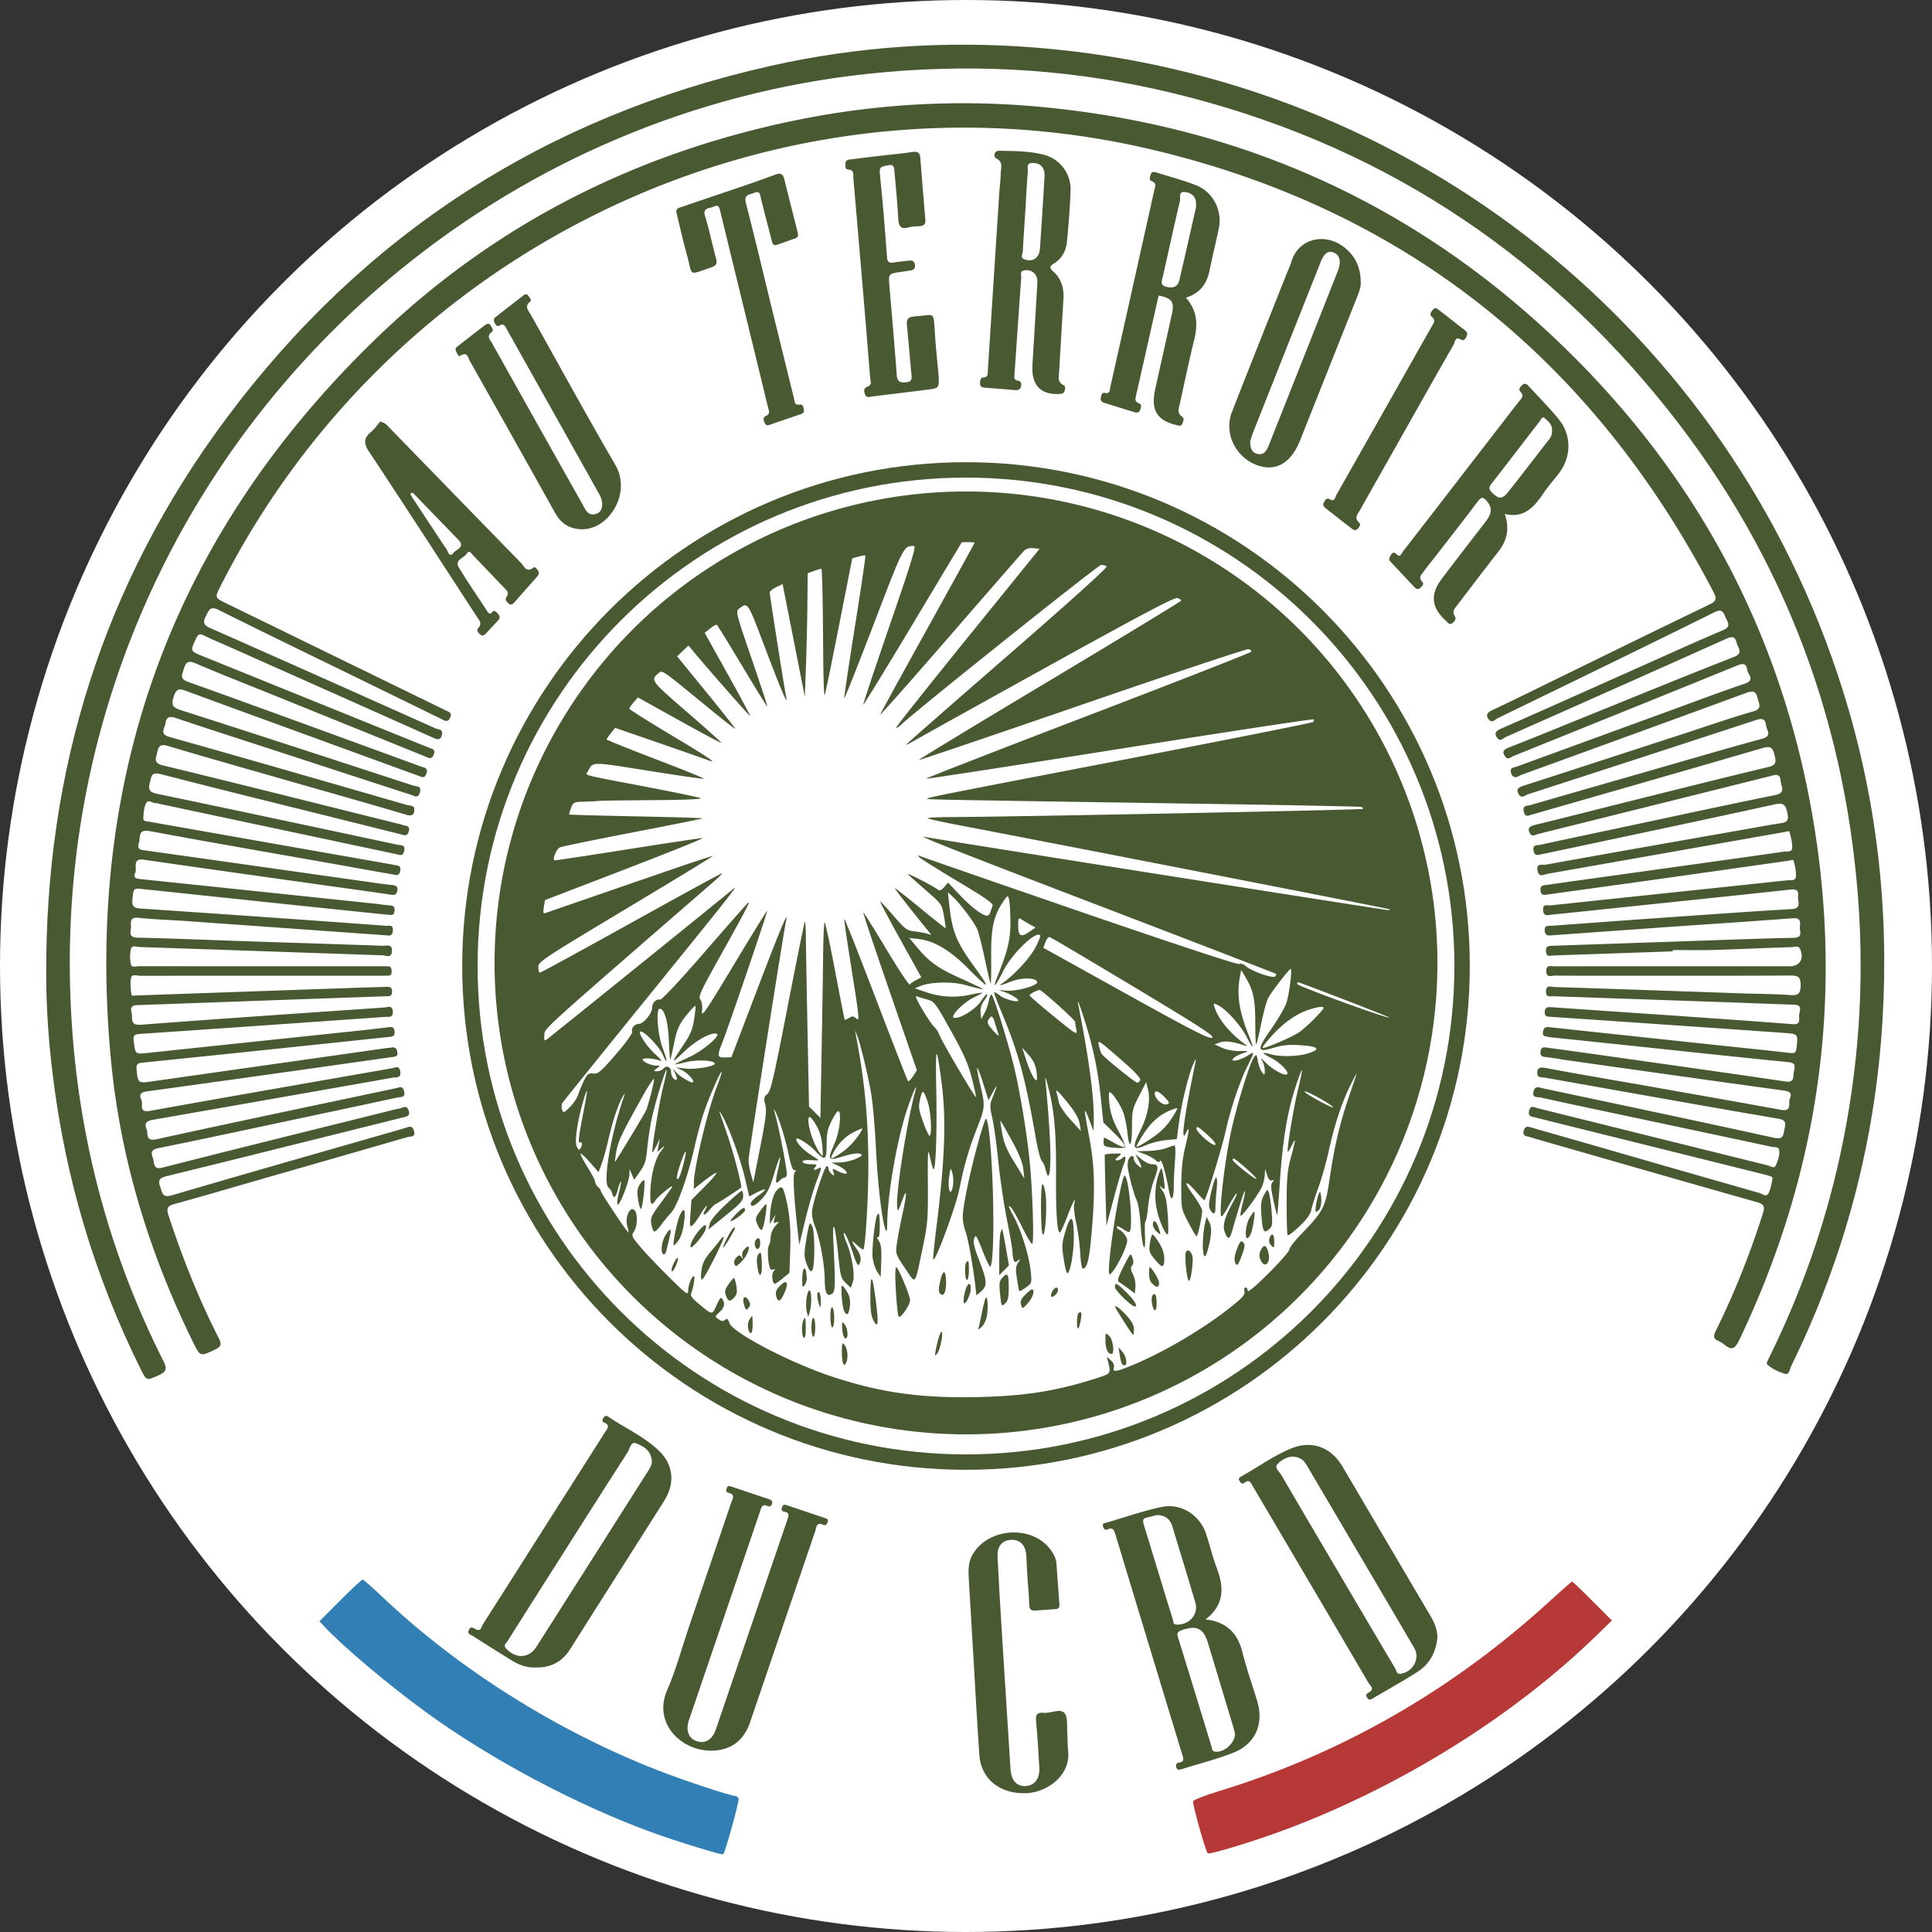
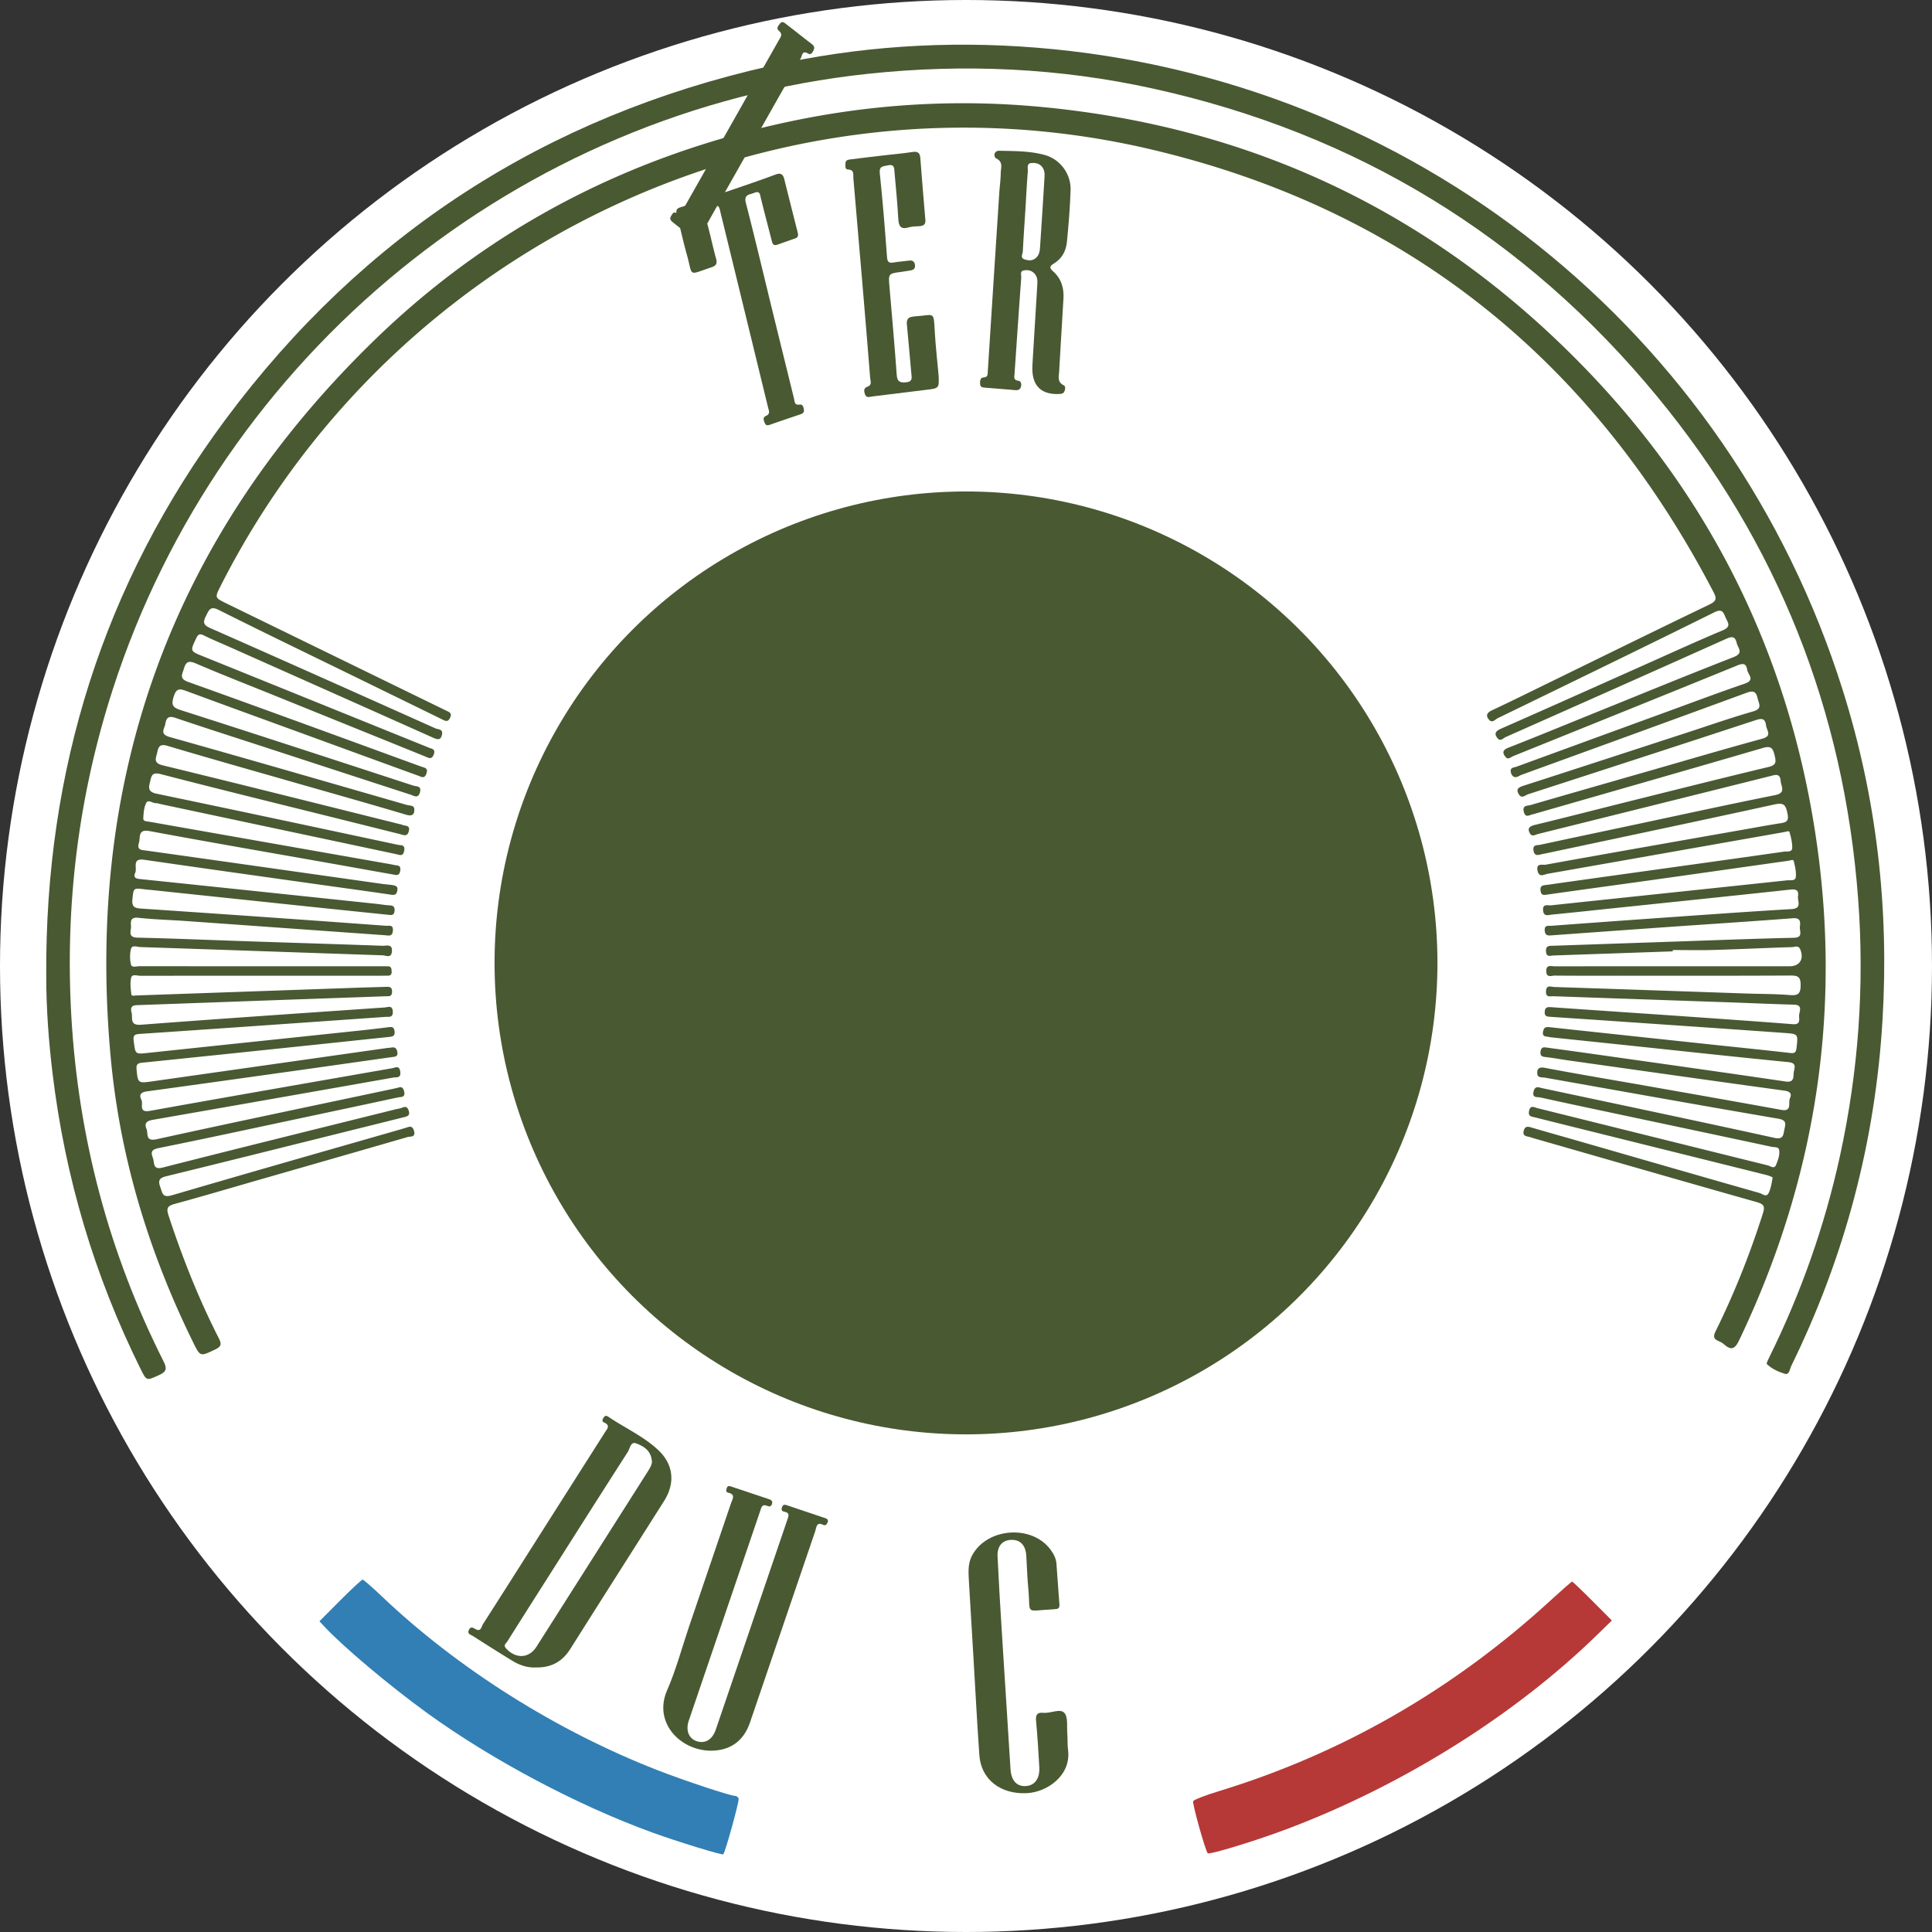
<svg xmlns="http://www.w3.org/2000/svg" width="1254" height="1254" fill="none" viewBox="0 0 1254 1254">
  <rect x="0" y="0" width="1254" height="1254" fill="#333333" stroke="none" />
  <circle cx="627" cy="627" r="627" fill="#fff" />
  <path fill="#317FB4" fill-rule="evenodd" d="m220.792 1038.81-13.47 13.51 3.643 3.88c12.376 13.16 41.654 37.78 65.814 55.34 42.13 30.61 98.063 60.3 147.119 78.08 15.738 5.71 44.888 14.65 45.549 13.97 1.319-1.35 10.534-34.76 9.983-36.19-.37-.97-1.451-1.76-2.402-1.76-3.019 0-32.818-9.88-50.137-16.62-65.626-25.55-129.958-66.12-179.204-113.02-6.181-5.89-11.731-10.71-12.332-10.71-.599 0-7.153 6.08-14.563 13.52Z" clip-rule="evenodd" />
  <path fill="#B63937" fill-rule="evenodd" d="M1006.21 1038.98c-63.127 57.82-135.274 99.27-215.296 123.67-8.718 2.66-16.131 5.56-16.472 6.45-.619 1.61 7.892 32.04 9.445 33.77 1.058 1.17 31.807-8.25 52.427-16.07 74.676-28.31 146.965-73.65 200.366-125.69l9.54-9.3-12.6-12.64c-6.93-6.95-12.88-12.63-13.23-12.62-.36.02-6.74 5.61-14.18 12.43Z" clip-rule="evenodd" />
  <path fill="#495932" d="M30.012 633.361c-.802-133.246 36.975-254.419 116.626-361.45C235.864 152.015 354.07 75.551 500.21 42.751c56.835-12.755 114.429-16.48 172.388-11.825 244.237 19.617 450.182 183.887 523.552 417.29 21.91 69.698 30.08 141.093 25.72 213.998-4.71 78.824-24.52 153.631-59.29 224.502-.94 1.917-1.17 5.872-4 4.997-4.19-1.298-8.49-3.151-11.75-6.309-.48-.458.81-2.948 1.52-4.382 20.57-41.626 35.93-85.103 45.85-130.44 12.08-55.172 16.08-110.955 11.85-167.306-9.17-122.291-52.42-231.245-130.34-325.798-85.799-104.1-195.134-170.822-327.116-199.94-61.19-13.499-123.049-16.262-185.289-9.625-226.319 24.134-419.83 181.939-490.08 399.451-22.342 69.177-31.118 140.13-26.907 212.6 4.567 78.589 24.333 153.271 59.84 223.644 2.396 4.749 1.891 6.769-2.972 8.943-8.144 3.64-7.994 3.944-11.99-4.114-30-60.495-48.918-124.313-57.035-191.294-2.564-21.147-4.156-42.406-4.149-63.782Z" />
  <path fill="#495932" d="M1085.74 617.495c-25.81.896-51.61 1.8-77.41 2.672-2.04.068-4.58 1.325-4.87-2.576-.3-3.941 2.18-3.649 4.66-3.734 26.62-.908 53.25-1.83 79.87-2.732 25.4-.86 50.79-1.882 76.19-2.43 6.49-.141 3.74-4.324 4.06-7.145.36-3.156.49-5.94-4.53-5.554-26.96 2.068-53.94 3.795-80.92 5.689-25.13 1.765-50.26 3.588-75.39 5.397-2.32.168-4.45.498-4.77-2.96-.36-3.925 2.46-3.084 4.43-3.23 26.55-1.964 53.11-3.896 79.68-5.753 25.34-1.772 50.68-3.599 76.03-5.07 7.12-.412 3.82-5.164 4.27-8.374.54-3.871-1.18-4.698-5.01-4.283-38.27 4.153-76.56 8.097-114.84 12.102-13.24 1.384-26.47 2.832-39.72 4.102-2.31.221-5.59 1.694-5.91-2.828-.31-4.426 3.1-2.948 5.12-3.162 51.11-5.437 102.22-10.777 153.32-16.236 2-.212 5.36.612 5.62-2.241.3-3.364-.52-6.912-1.36-10.254-.33-1.315-2.15-.394-3.29-.232-29.59 4.181-59.17 8.402-88.76 12.55-22.5 3.154-45.01 6.188-67.5 9.369-2.44.345-4.39.949-4.8-2.562-.426-3.639 2.16-3.379 4.25-3.677 17.83-2.537 35.67-5.02 53.51-7.506 33.44-4.662 66.89-9.279 100.32-14.065 1.86-.266 5.27.602 5.3-2.569.03-3.388-.82-6.854-1.79-10.138-.3-1.024-2.22-.2-3.38.005-51.17 9.027-102.33 18.076-153.51 27.066-2.45.43-5.692 2.768-6.656-2.112-.995-5.029 3.356-3.439 5.186-3.769 42.88-7.736 85.8-15.255 128.71-22.81 7.86-1.383 15.7-2.857 23.59-4.07 3.92-.603 5.81-1.243 4.75-6.389-1.16-5.646-2.41-7.162-8.47-5.837-49.34 10.8-98.77 21.198-148.17 31.716-.8.17-1.61.3-2.41.468-2.5.52-5.21 1.843-5.814-2.467-.531-3.79 2.415-3.127 4.314-3.535 19.39-4.178 38.8-8.268 58.2-12.386 31.41-6.666 62.77-13.55 94.25-19.841 7.41-1.48 3.95-5.584 3.68-9.221-.4-5.201-3.47-3.966-6.84-3.121-50.17 12.567-100.37 25.046-150.556 37.538-1.705.425-3.833 1.882-5.07.015-2.019-3.047-1.204-4.886 2.815-5.857 20.471-4.939 40.851-10.221 61.281-15.315 30.16-7.517 60.29-15.105 90.52-22.336 5.16-1.235 4.93-3.427 3.92-7.579-1.1-4.559-2.28-6.309-7.57-4.763-49.05 14.336-98.19 28.371-147.301 42.494-.589.17-1.168.421-1.77.495-2.267.277-5.079 2.997-6.175-1.705-.976-4.179 2.417-3.641 4.372-4.21 25.714-7.475 51.464-14.831 77.204-22.214 24.36-6.987 48.67-14.177 73.13-20.82 6.76-1.837 2.99-5.298 2.57-8.603-.55-4.385-2.49-4.875-6.47-3.57-49.32 16.191-98.69 32.249-148.086 48.226-1.765.571-4.01 3.016-5.837.129-2.311-3.656-.098-4.707 3.183-5.764 35.21-11.348 70.38-22.842 105.55-34.292 14.39-4.681 28.68-9.7 43.21-13.863 6.35-1.819 3.74-4.99 2.94-8.617-1.03-4.68-3.15-4.962-7.34-3.42-48.55 17.831-97.16 35.476-145.773 53.137-1.811.658-3.695 2.499-5.62.959-.957-.765-1.645-2.606-1.496-3.845.223-1.881 2.37-1.84 3.838-2.377 32.251-11.785 64.511-23.576 96.771-35.346 17.09-6.236 34.12-12.655 51.33-18.541 6.97-2.381 2.04-5.828 1.56-8.93-.61-3.926-2.35-4.525-6.17-2.969-48.47 19.742-97.02 39.306-145.552 58.88-1.563.63-3.408 2.539-4.897.844-2.048-2.332-2.767-4.526 1.5-6.197 19.224-7.529 38.309-15.419 57.449-23.157 29.57-11.952 59.06-24.111 88.78-35.66 6.85-2.661 2.86-5.857 2.05-9.28-1.08-4.513-3.26-4.197-6.99-2.523-47.58 21.343-95.23 42.515-142.891 63.656-1.617.717-3.462 3.143-5.342.766-2.312-2.924-1.365-4.588 2.19-6.15 30.323-13.331 60.543-26.901 90.803-40.385 17.74-7.907 35.4-16.014 53.3-23.546 5.79-2.436 3.02-5.243 1.67-8.407-1.41-3.295-2.16-5.746-7.22-3.238-46.73 23.152-93.65 45.908-140.554 68.714-1.653.803-3.484 3.229-5.358 1.346-2.435-2.445-2.266-4.651 1.489-6.41 12.96-6.072 25.783-12.445 38.643-18.726 34.18-16.692 68.32-33.489 102.59-49.982 4.44-2.138 4.88-3.768 2.65-8.042-78.35-150.356-199.128-247.973-364.075-287.115-241.718-57.361-492.53 61.174-604.982 283.237-3.797 7.498-3.799 7.502 3.842 11.23 46.504 22.686 93.01 45.371 139.516 68.055l3.308 1.612c1.859.908 3.73 1.498 2.37 4.466-1.495 3.262-3.255 2.071-5.339 1.051-19.653-9.621-39.318-19.22-58.979-28.826-28.667-14.006-57.413-27.855-85.933-42.153-5.461-2.738-6.263.066-8.18 3.831-2.045 4.017-1.979 5.889 2.662 7.936 48.829 21.54 97.556 43.315 146.264 65.126 1.655.741 4.924.349 4.25 3.837-.84 4.343-3.221 3.371-6.202 2.037-44.052-19.702-88.144-39.315-132.227-58.947-5.417-2.412-10.924-4.642-16.223-7.289-2.836-1.417-3.816-.512-5.009 2.038-3.822 8.17-3.928 8.127 4.317 11.463 47.949 19.396 95.899 38.79 143.85 58.184.948.383 1.901.755 2.837 1.163 1.889.824 4.571.777 3.314 4.338-1.343 3.805-3.479 2.26-5.701 1.36-32.407-13.111-64.815-26.216-97.224-39.323-17.247-6.976-34.585-13.74-51.683-21.064-4.769-2.043-6.364-.828-7.646 3.579-1.068 3.671-3.122 6.338 2.823 8.465 49.46 17.704 98.771 35.828 148.126 53.824 1.152.42 2.295.871 3.46 1.248 2.127.691 4.255.926 3.049 4.39-1.269 3.644-3.347 2.118-5.271 1.42-22.673-8.225-45.324-16.514-67.982-24.782-27.459-10.023-54.94-19.987-82.359-30.12-4.157-1.536-6.616-2.231-8.382 3.395-1.67 5.321-1.038 7.139 4.449 8.896 50.416 16.143 100.732 32.601 151.055 49.036 1.948.637 5.406-.018 4.326 4.21-1.144 4.48-3.919 2.374-6.126 1.658-30.526-9.894-61.026-19.869-91.534-29.818-20.404-6.654-40.852-13.18-61.184-20.047-4.295-1.451-5.836-.051-6.431 3.805-.511 3.3-4.019 6.725 2.79 8.64 51.358 14.44 102.6 29.301 153.867 44.068 1.821.524 4.787.182 4.905 2.624.148 3.075-.857 5.077-5.233 3.77-23.894-7.134-47.912-13.856-71.883-20.73-27.706-7.946-55.449-15.767-83.073-23.989-4.826-1.437-5.858.404-6.672 4.276-.782 3.721-2.786 6.812 3.554 8.356 51.252 12.467 102.404 25.347 153.586 38.101.596.149 1.234.219 1.773.485 1.875.927 5.467-.052 4.392 4.166-.982 3.854-3.426 2.48-5.754 1.896a33443.762 33443.762 0 0 0-34.511-8.622c-40.27-10.043-80.585-19.909-120.763-30.312-6.182-1.602-6.034 1.641-7.028 5.406-1.1 4.173-.63 6.266 4.415 7.316 52.251 10.877 104.442 22.04 156.639 33.179 1.869.399 4.679-.267 4.025 3.688-.686 4.14-3.009 2.821-5.297 2.336a891788.784 891788.784 0 0 1-153.621-32.637c-.6-.128-1.215-.503-1.779-.428-2.338.309-5.396-2.63-6.664-.311-1.587 2.9-1.82 6.703-2.007 10.15-.11 2.049 2.32 1.921 3.82 2.186 51.571 9.106 103.148 18.177 154.723 27.257 1.409.249 2.823.489 4.215.815 2.01.47 4.63-.086 4.02 3.735-.591 3.7-2.828 2.776-4.931 2.408-12.09-2.118-24.163-4.323-36.249-6.463-40.486-7.169-81.012-14.132-121.434-21.646-7.976-1.483-5.872 4.027-7.005 7.618-1.533 4.864 1.815 4.599 5.008 5.047 51.072 7.166 102.131 14.418 153.196 21.639 2.027.287 4.08.395 6.105.695 2.098.31 4.045.64 3.383 3.754-.59 2.776-1.943 2.844-4.38 2.479-14.371-2.147-28.773-4.07-43.161-6.099-38.91-5.482-77.83-10.896-116.716-16.538-8.158-1.184-4.464 5.279-5.798 8.336-1.698 3.89 1.184 3.989 4.085 4.29 50.71 5.265 101.411 10.616 152.114 15.958 2.85.3 5.685.828 8.54.988 2.393.134 3.786.574 3.551 3.541-.258 3.268-2.238 2.801-4.285 2.589-17.721-1.826-35.441-3.639-53.158-5.499-33.395-3.506-66.787-7.04-100.182-10.558-1.425-.151-2.863-.207-4.283-.397-7.833-1.042-7.435-1.009-8.255 6.552-.56 5.168 2.046 5.643 5.88 5.899a23561.07 23561.07 0 0 1 77.866 5.342c26.972 1.891 53.944 3.816 80.908 5.815 1.855.137 4.709-.969 4.43 3.12-.279 4.1-2.84 3.174-5.142 3.011-43.113-3.065-86.223-6.172-129.338-9.229-10.217-.725-20.481-.972-30.653-2.088-4.916-.539-5.15 1.912-4.85 5.241.275 3.065-2.526 7.485 4.254 7.641 24.172.559 48.333 1.592 72.499 2.398 28.878.963 57.758 1.839 86.634 2.883 2.388.086 6.372-1.457 5.969 3.632-.374 4.704-3.851 2.625-6.067 2.552-52.429-1.753-104.855-3.617-157.286-5.359-2.031-.067-5.298-1.495-5.99 1.128-.858 3.255-.82 7.06.007 10.331.515 2.041 3.663.965 5.605.967 52.058.052 104.116.041 156.174.042 1.639 0 3.28.008 4.919.027 2.37.027 2.367 1.706 2.449 3.425.087 1.803-.676 2.672-2.47 2.668-1.639-.003-3.28.017-4.919.017-51.853.001-103.707-.015-155.56.055-2.092.003-5.485-1.292-6.077 1.087-.854 3.44-.345 7.301.067 10.929.151 1.334 2.082.787 3.243.746 47.102-1.645 94.203-3.31 141.304-4.959 6.758-.237 13.518-.403 20.278-.616 2.311-.072 4.484-.392 4.407 3.221-.071 3.345-2.213 2.801-4.178 2.87-23.141.824-46.283 1.628-69.423 2.456-30.104 1.078-60.205 2.186-90.309 3.249-3.218.113-6.473-.078-5.172 4.845.928 3.513-1.529 8.513 6.167 7.928 52.696-4.013 105.429-7.555 158.153-11.209 2.148-.149 5.028-1.688 5.252 2.666.216 4.218-2.765 3.303-4.976 3.458-53.128 3.743-106.257 7.484-159.397 11.061-3.667.247-4.245 1.27-3.792 4.731 1.117 8.54.898 8.459 9.257 7.571 46.219-4.905 92.446-9.745 138.668-14.628 5.701-.602 11.392-1.297 17.082-1.999 2.138-.263 3.886-.593 4.293 2.571.391 3.041-1.124 3.442-3.381 3.677-17.716 1.855-35.429 3.747-53.146 5.601-35.84 3.749-71.68 7.509-107.529 11.169-2.996.306-3.668 1.485-3.4 4.333.835 8.893.98 9.06 10.1 7.762 50.855-7.236 101.714-14.452 152.574-21.668.81-.115 1.647-.081 2.443-.251 2.518-.537 3.765.387 4.159 2.994.425 2.823-1.295 2.857-3.25 3.131-20.066 2.804-40.12 5.689-60.186 8.502-33.036 4.632-66.072 9.263-99.123 13.789-3.704.507-5.365 1.959-3.567 5.504 1.348 2.658-2.176 8.527 5.575 7.132 52.347-9.418 104.756-18.49 157.146-27.665 2.217-.389 4.71-2.053 5.296 2.28.586 4.326-2.587 3.443-4.604 3.8A72296.902 72296.902 0 0 1 99.259 726.83c-3.573.624-5.897 1.888-4.184 5.889 1.282 2.992-1.005 8.389 6.668 6.703 51.33-11.276 102.786-21.98 154.199-32.874.199-.041.389-.177.584-.183 2.099-.063 4.617-2.396 5.731 1.837 1.156 4.389-2.116 3.677-4.137 4.116-20.383 4.424-40.786 8.751-61.19 13.082-31.406 6.668-62.78 13.492-94.251 19.832-6.63 1.335-3.507 4.915-3.024 8.04.5 3.234.649 5.892 5.926 4.547 50.319-12.826 100.738-25.258 151.129-37.798 1.388-.345 2.872-.451 4.163-1.01 2.413-1.044 3.687-.566 4.468 2.096.895 3.052-1.076 3.5-3.096 4.006-13.288 3.328-26.581 6.626-39.873 9.936-38.09 9.484-76.162 19.033-114.289 28.363-4.374 1.071-5.73 2.49-4.075 6.984 1.412 3.835 1.297 7.257 7.576 5.414 49.818-14.624 99.762-28.811 149.667-43.134.393-.113.767-.308 1.166-.385 2.352-.456 5.034-2.669 6.291 1.68 1.275 4.416-2.397 3.533-4.295 4.084-32.391 9.397-64.816 18.684-97.23 28.001-17.878 5.139-35.706 10.451-53.657 15.323-4.579 1.243-5.76 2.555-4.169 7.416 8.933 27.288 19.479 53.902 32.497 79.489 2.033 3.996 2.034 5.642-2.333 7.693-9.639 4.529-9.478 4.799-14.294-4.998-28.724-58.441-47.449-120.02-53.384-184.804-16.71-182.423 40.196-338.509 171.807-466 75.788-73.417 166.688-119.832 269.931-141.514 53.241-11.182 107.081-14.381 161.332-9.342 138.541 12.87 256.504 69.375 353.287 169.06 79.04 81.413 128.67 178.691 148.11 290.54 20.61 118.57 4.48 232.475-47.58 341.169-2.67 5.57-5.05 6.513-9.6 2.574-1.06-.926-2.35-1.678-3.66-2.225-3.5-1.466-3.45-3.322-1.83-6.585 12.17-24.608 22.24-50.07 30.59-76.241 1.49-4.664.64-6.059-4.03-7.381-48.19-13.627-96.31-27.523-144.441-41.344-1.376-.395-2.727-.913-4.125-1.187-2.147-.418-3.297-1.241-2.636-3.744.693-2.625 2.083-2.985 4.483-2.28 10.389 3.056 20.829 5.97 31.239 8.968 39.09 11.257 78.17 22.56 117.29 33.684 1.8.51 4.5 3.027 5.93.08 1.49-3.068 2.05-6.63 2.6-10.044.06-.361-2.69-1.375-4.22-1.757-36.7-9.161-73.41-18.275-110.11-27.4-13.29-3.305-26.59-6.595-39.872-9.945-2.034-.513-4.577-.454-3.901-4.039.806-4.265 3.359-2.472 5.532-1.933 49.801 12.368 99.591 24.771 149.401 37.11 1.76.435 4.21 2.572 5.37-.224 1.3-3.154 2.7-6.664 1.95-10.095-.38-1.772-3.21-1.384-4.91-1.75-33.59-7.215-67.21-14.309-100.81-21.443-16.4-3.482-32.81-6.944-49.184-10.568-1.896-.42-5.499.561-4.374-3.927.983-3.917 3.446-2.555 5.698-2.076 50.21 10.667 100.44 21.223 150.57 32.221 6.07 1.332 5.78-2.126 6.52-5.53.73-3.378 1.62-5.948-3.95-6.898-50.42-8.601-100.75-17.652-151.11-26.58-1.93-.343-4.918.093-5.25-2.096-.426-2.795.173-5.219 4.8-4.342 22.71 4.304 45.52 8.091 68.28 12.111 28.4 5.015 56.81 10 85.19 15.177 7.3 1.332 4.32-4.714 5.61-7.473 1.36-2.897.28-4.478-3.51-4.996-46.63-6.386-93.24-13.001-139.85-19.571-4.86-.686-9.7-1.587-14.57-2.161-2.45-.288-4.424-.371-3.906-3.798.486-3.24 2.646-2.607 4.586-2.346 12.57 1.697 25.14 3.441 37.71 5.223 38.9 5.52 77.81 10.964 116.69 16.699 6.07.896 4.89-3.346 5.4-6.283.47-2.686 1.9-5.752-3.46-6.277-34.64-3.402-69.25-7.191-103.86-10.841-16.7-1.76-33.4-3.49-50.1-5.242-.61-.064-1.21-.203-1.81-.315-1.93-.357-4.19-.064-3.54-3.444.52-2.717 1.74-3.116 4.2-2.849 36.03 3.911 72.07 7.745 108.1 11.587 16.09 1.715 32.18 3.334 48.25 5.18 3.11.356 3.68-.723 3.99-3.526.97-8.65 1.13-8.85-7.57-9.471-37.8-2.701-75.62-5.271-113.42-7.876-12.88-.888-25.76-1.749-38.63-2.603-2.16-.143-4.11-.201-3.84-3.346.24-2.871 1.69-3.099 4.12-2.927 28.2 1.993 56.4 3.852 84.61 5.815 24.11 1.679 48.22 3.362 72.32 5.23 5.61.436 3.75-3.764 4.1-6.2.37-2.554 2.19-6.334-3.3-6.478-14.14-.369-28.26-1.025-42.39-1.517-37.89-1.32-75.78-2.605-113.66-3.949-2.18-.078-5.16 1.096-4.98-3.228.17-4.429 3.31-2.835 5.3-2.771 41.58 1.343 83.15 2.805 124.72 4.227 9.42.322 18.87.246 28.26 1.003 5.32.429 6.98-.822 7-6.403.01-5.309-1.61-6.299-6.56-6.269-36.69.214-73.38.116-110.06.116-14.35 0-28.7.067-43.04-.079-1.98-.02-5.25 1.661-5.45-2.69-.2-4.698 3.23-3.326 5.55-3.328 50.82-.057 101.65-.043 152.48-.044 6.5 0 9.42-4.748 6.8-11.002-1.17-2.784-3.55-1.467-5.31-1.412-17 .534-33.99 1.344-50.99 1.841-8.8.258-17.62.046-26.43.046.02.293.02.578.02.864Z" />
-   <path fill="#495932" fill-rule="evenodd" d="M627 944c175.074 0 317-141.926 317-317S802.074 310 627 310 310 451.926 310 627s141.926 317 317 317Zm0 10c180.597 0 327-146.403 327-327S807.597 300 627 300 300 446.403 300 627s146.403 327 327 327Z" clip-rule="evenodd" />
  <circle cx="627" cy="625" r="306" fill="#495932" />
-   <path fill="#fff" fill-rule="evenodd" d="M592.544 404.841c-17.462 29.128-31.952 52.757-32.2 52.508-.247-.247 7.501-23.525 17.221-51.727 13.846-40.178 17.248-51.273 15.716-51.259-6.844.058-6.522-.564-26.143 50.651-10.369 27.061-18.996 48.753-19.174 48.204-.177-.551 2.946-21.498 6.94-46.551s7.046-45.772 6.782-46.043c-.264-.269-2.291.027-4.502.662l-4.022 1.153-8.837 44.889c-4.86 24.69-8.946 44.475-9.08 43.967-.637-2.423-.831-10.433-1.089-44.936-.153-20.481-.609-37.24-1.014-37.24-.404 0-2.574.664-4.823 1.478l-4.089 1.479-.17 19.758c-.093 10.867-.509 28.899-.923 40.071l-.754 20.313-7.204-36.545-7.203-36.547-4.185 1.996c-2.3 1.097-4.183 2.657-4.183 3.464 0 1.873 9.608 62.904 10.549 67.016 1.813 7.914-2.442-1.781-13.063-29.763-12.216-32.187-11.522-31.133-17.555-26.62-2.093 1.566-1.622 3.398 8.311 32.303 5.792 16.854 10.369 30.803 10.172 31.002-.196.197-7.485-11.549-16.196-26.102-8.71-14.553-16.168-26.663-16.572-26.913-.403-.25-2.339.826-4.301 2.391l-3.567 2.843 14.942 26.805c8.218 14.741 14.776 26.97 14.573 27.172-.308.307-28.489-31.758-37.359-42.508l-2.669-3.234-3.687 3.514-3.687 3.513 19.066 23.378c10.485 12.857 18.886 23.528 18.667 23.714-.219.186-9.817-7.394-21.328-16.845-26.385-21.662-25.964-21.374-28.389-19.363-5.459 4.531-5.204 4.879 18.473 25.33 12.445 10.75 22.444 19.731 22.22 19.958-.224.227-12.501-6.317-27.281-14.543l-26.874-14.956-2.773 3.225c-1.525 1.772-2.773 3.615-2.773 4.094 0 .479 11.93 8.013 26.513 16.741 25.61 15.329 31.619 19.429 24.34 16.605-1.901-.738-16.198-5.746-31.771-11.129l-28.315-9.789-2.764 3.439c-1.521 1.891-2.766 3.729-2.77 4.084-.004.356 14.432 6.162 32.079 12.901 17.646 6.74 31.598 12.417 31.004 12.615-.595.198-16.833-2.138-36.086-5.194-38.15-6.053-35.604-6.105-39.402.798-1.296 2.356-5.06 1.421 41.329 10.268 16.251 3.1 30.655 6.125 32.009 6.723 1.516.669-10.326 1.17-30.777 1.302-18.282.117-34.071.337-35.087.487-1.015.152-5.188.37-9.271.485-7.141.202-7.48.361-8.903 4.131-.814 2.155-1.339 4.061-1.166 4.235.173.172 19.838.71 43.698 1.195 23.859.484 43.194 1.067 42.965 1.296-.229.229-20.594 4.309-45.257 9.067-24.662 4.757-46.014 9.149-47.449 9.757-2.134.906-4.837 7.17-3.625 8.405.176.179 21.396-3.007 47.156-7.079 25.761-4.073 47.865-7.39 49.123-7.373 1.257.017-21.258 9.088-50.035 20.157l-52.322 20.124-.74 4.527c-.497 3.045-.295 4.361.616 4.02 1.305-.488 21.326-7.404 81.069-28.003 15.403-5.312 28.007-9.438 28.007-9.168 0 .27-25.484 15.784-56.63 34.477-54.182 32.518-56.631 34.145-56.631 37.615 0 1.994.465 3.627 1.035 3.627.57 0 27.3-14.591 59.401-32.426 32.101-17.834 58.562-32.272 58.802-32.084.24.187-1.422 1.955-3.693 3.929-115.837 100.614-111.218 96.439-111.625 100.892-.299 3.259-.011 4.024 1.231 3.27 1.341-.814 113.373-91.228 120.941-97.603 4.492-3.784.401 1.406-54.661 69.351-30.206 37.273-55.347 68.468-55.869 69.32-.522.852-.579 2.708-.13 4.124.78 2.461 1 2.397 4.98-1.461 2.289-2.22 4.803-6.014 5.584-8.433.782-2.419 2.482-6.507 3.778-9.085 2.014-4.007 2.871-4.632 5.903-4.308 3.145.334 4.816-1.091 14.723-12.549 6.451-7.463 10.901-13.643 10.528-14.622-.852-2.233 1.591-5.076 4.362-5.076 2.931 0 8.576-6.849 8.576-10.407 0-3.216 2.66-5.934 5.249-5.364 1.001.22 12.852-12.424 27.911-29.779 14.394-16.589 27.301-31.27 28.682-32.624 2.713-2.66.448 1.699-19.806 38.096-10.879 19.549-12.107 22.357-10.674 24.403.996 1.422 1.393 4.291 1.028 7.455-.508 4.43 2.359.24 20.681-30.218 11.7-19.449 21.436-35.196 21.638-34.994.419.417-25.735 77.19-29.288 85.971-3.329 8.231-3.097 9.4 1.836 9.259l4.168-.118 16.94-44.387c15.378-40.29 20.543-52.513 18.496-43.772-1.357 5.807-24.129 150.808-24.262 154.503-.073 2.031.59 6.186 1.472 9.233l1.607 5.54 4.49-22.775c3.673-18.635 4.269-23.651 3.278-27.589-1.062-4.223-.897-5.066 1.349-6.886 2.167-1.754 4.182-10.434 13.152-56.665 5.827-30.026 10.858-54.859 11.183-55.182.324-.324.619 3.796.654 9.157.036 5.36.514 32.48 1.061 60.264l.996 50.518 3.693 3.692 3.693 3.694.795-43.747c.438-24.06.886-52.497.997-63.194.11-10.696.536-19.654.946-19.907.41-.253 3.443 13.76 6.741 31.142 3.297 17.382 6.137 31.781 6.311 31.996.173.217 1.446-.312 2.829-1.175 2.106-1.316 2.882-1.236 4.797.497 2.059 1.864 1.765-1.177-2.985-30.832-2.899-18.094-5.125-33.367-4.946-33.94.177-.573 9.395 22.694 20.483 51.706 11.088 29.011 20.487 53.108 20.889 53.547.401.441 1.864-.953 3.251-3.095l2.52-3.896-17.603-50.969c-9.683-28.032-17.408-51.163-17.169-51.403.24-.239 6.954 10.443 14.921 23.739 7.967 13.296 14.836 23.636 15.263 22.977.428-.659 2.284-1.976 4.123-2.927l3.345-1.731-13.563-24.446c-7.459-13.445-13.397-24.606-13.194-24.803.203-.197 4.09 3.944 8.637 9.201 7.742 8.949 8.644 9.604 14.158 10.264 3.239.386 6.998 1.114 8.352 1.616 2.301.852 2.334.756.512-1.451-8.813-10.678-22.056-27.587-22.056-28.162 0-.389 7.339 5.327 16.312 12.704 8.972 7.378 16.441 13.304 16.597 13.173.158-.133-.321-3.692-1.065-7.911-1.327-7.541-1.52-7.819-11.365-16.392-5.508-4.797-10.846-9.557-11.862-10.58-1.742-1.752 16.106 7.364 19.383 9.901 1.068.828 2.285.303 4.016-1.728l2.483-2.915 7.726 8.169c7.421 7.845 14.701 13.36 17.647 13.37.768.002 1.674-.965 2.015-2.15a47.943 47.943 0 0 1 1.459-4.185c.671-1.624-3.814-4.812-22.327-15.868-12.744-7.609-23.999-14.669-25.015-15.685-1.016-1.017-1.293-1.554-.616-1.193.677.362 47.272 16.519 103.543 35.905 60.82 20.954 103.151 34.926 104.381 34.454 1.225-.47 3.1.138 4.592 1.488 3.546 3.208 17.381 8.061 18.836 6.606.639-.639.922-1.391.628-1.671-.293-.279-51.501-20.028-113.794-43.884-100.7-38.565-121.537-46.821-113.131-44.828 3.82.906 297.614 47.322 299.525 47.322.968 0 1.528-.222 1.246-.496-.416-.401-207.026-40.747-280.36-54.747-10.37-1.979-19.188-3.932-19.596-4.339-.407-.408 6.139-.764 14.546-.792 38.923-.128 267.234-4.651 267.889-5.307.408-.408-.032-.974-.975-1.26-.943-.285-43.818-1.157-95.278-1.936-168.582-2.553-185.89-2.857-186.38-3.281-.864-.747 1.455-1.21 126.056-25.207 67.71-13.041 123.627-24.158 124.259-24.707.632-.547.824-1.321.428-1.718-.398-.397-57.063 8.217-125.923 19.142-68.862 10.925-125.426 19.639-125.7 19.365-.273-.274 47.137-18.731 105.358-41.015 58.222-22.283 105.868-40.949 105.882-41.477.015-.529-.76-1.264-1.722-1.634-.961-.368-49.461 15.783-107.777 35.892-58.314 20.109-106.213 36.355-106.439 36.103-.228-.252 37.995-23.449 84.938-51.548 46.945-28.1 85.381-51.469 85.414-51.932.034-.462-1.078-1.201-2.471-1.643-1.892-.601-23.419 10.764-85.253 45.01-45.497 25.198-84.521 46.896-86.723 48.218-2.201 1.322-4.001 2.162-4.001 1.867 0-.296 29.583-26.24 65.74-57.654 40.586-35.264 65.197-57.463 64.325-58.022-.779-.497-2.406-.912-3.616-.923-1.804-.015-117.841 92.638-129.206 103.167-1.854 1.719-3.617 2.88-3.918 2.579-.299-.299 20.545-26.573 46.32-58.387l46.866-57.842-4.042-.399c-2.707-.268-4.75.343-6.185 1.847-1.179 1.235-22.811 26.067-48.072 55.183-25.261 29.115-45.605 52.083-45.21 51.039.397-1.046 14.355-26.485 31.019-56.532 16.664-30.049 30.299-54.816 30.299-55.04 0-.223-1.862-.407-4.138-.407h-4.138l-31.747 52.958Zm23.489 181.622c2.012 18.843 4.633 25.106 18.246 43.599 3.121 4.239 5.674 8.303 5.674 9.032 0 .729-4.897-3.686-10.884-9.811-12.031-12.31-22.59-18.642-33.047-19.822l-5.862-.66 5.283 6.309c7.459 8.91 13.231 13.139 25.663 18.803 5.965 2.719 12.507 5.762 14.539 6.764 4.237 2.09 3.035 1.906-9.825-1.511-8.173-2.171-22.094-1.786-28.34.785l-3.693 1.519 6.525 2.269c9.742 3.388 19.3 4.049 28.869 1.998 4.57-.98 8.31-1.576 8.31-1.324 0 .253-2.477 1.623-5.504 3.046-6.708 3.154-15.806 12.589-12.712 13.184 3.841.74 13.953-5.544 17.468-10.853 1.867-2.822 3.679-4.847 4.027-4.499.347.347-.567 2.252-2.032 4.233-1.807 2.446-2.533 4.946-2.259 7.791l.403 4.19 2.046-3.737c1.125-2.054 2.44-5.835 2.921-8.401.482-2.567 1.308-4.209 1.836-3.651 1.738 1.838 11.977 35.332 15.194 49.708 3.841 17.157 7.623 40.437 9.39 57.798 1.977 19.423 3.053 54.168 1.676 54.168-.644 0-3.636-5.032-6.65-11.18-3.014-6.149-6.265-11.828-7.224-12.618-2.029-1.674-1.821-1.083 2.52 7.178 4.493 8.55 9.44 24.82 10.403 34.214.8 7.812.774 7.901-3.108 10.665-2.153 1.532-4.079 2.589-4.28 2.345-.201-.243-.891-3.823-1.534-7.954-.954-6.121-.819-8.058.729-10.465 1.739-2.704 1.732-2.82-.098-1.381-1.653 1.3-2.126 1.23-2.755-.409-.417-1.088-.759-3.357-.759-5.041 0-1.685-1.636-11.26-3.637-21.276-2-10.017-4.516-26.999-5.588-37.737-1.072-10.737-2.811-23.303-3.861-27.924-1.761-7.746-1.748-8.801.183-13.575 3.34-8.259 3.411-9.263.245-3.47l-2.951 5.399-3.355-10.757c-1.844-5.918-3.607-10.506-3.915-10.197-.309.307.554 5.212 1.917 10.897 3.278 13.675 3.209 14.691-1.852 27.582-5.531 14.084-8.367 23.817-11.661 40.002-2.458 12.084-16.024 48.56-16.985 45.673-.216-.647.741-10.219 2.127-21.27 5.576-44.465 6.433-70.409 3.132-94.821-3.299-24.412-3.859-23.207-3.277 7.063.532 27.659-.383 52.07-1.894 50.558-.363-.363-1.345-3.865-2.182-7.782-1.383-6.467-1.508-4.859-1.377 17.501.135 22.467-.149 26.023-3.231 40.627-5.512 26.11-4.308 24.66-11.581 13.942-6.146-9.06-6.221-9.283-5.32-15.874.504-3.677 2.087-12.078 3.519-18.668 3.278-15.094 3.18-18.469-.263-8.947-2.548 7.052-2.687 7.202-3.064 3.307-.857-8.867 6.412-55.302 11.598-74.095 2.096-7.588-1.276-.334-5.019 10.804-6.64 19.754-12.776 54.919-13.045 74.75-.059 4.443-.364 5.476-1.091 3.701-2.229-5.438-5.07-29.658-6.21-52.938-.665-13.542-2.078-29.608-3.143-35.701-2.175-12.457-7.241-33.261-9.179-37.7l-1.278-2.927.613 3.17c5.645 29.177 8.059 54.542 8.06 84.661.001 20.853-1.909 52.766-3.25 54.271-.257.29-2.21-1.095-4.338-3.077-3.892-3.624-3.78-2.693.405 3.357 2.441 3.529 2.845 6.83 1.16 9.488-.735 1.161-1.895-.907-3.779-6.74-2.801-8.669-6.064-15.696-6.152-13.245-.027.764.789 3.396 1.815 5.849 3.528 8.446 5.584 21.152 4.107 25.389l-1.347 3.864-3.34-3.199c-3.043-2.916-3.466-4.476-4.773-17.629-1.967-19.785-4-25.789-3.219-9.507 1.417 29.51 1.317 32.861-1.021 34.328-3.138 1.969-4.539-.821-4.567-9.09-.033-9.549-3.083-26.484-6.205-34.464-1.777-4.541-2.417-8.182-1.946-11.08 1.191-7.358 8.158-28.322 9.41-28.322.654 0 1.188.763 1.188 1.696 0 .932.911 2.451 2.024 3.376 1.797 1.492 1.928 1.375 1.16-1.045-.836-2.632-.749-2.664 2.592-.921 1.901.992 4.218 1.806 5.146 1.811 2.647.011-.743-3.52-5.298-5.52l-3.777-1.659 5.54-.133c3.047-.072 7.756-1.159 10.464-2.414 4.133-1.915 4.561-2.433 2.663-3.218-1.3-.538-5.227-.053-9.233 1.141-12.303 3.665-12.283 3.689-7.095-8.503 3.129-7.356 4.456-20.313 2.079-20.313-.615 0-2.554 2.878-4.309 6.397-2.543 5.105-3.187 8.191-3.187 15.28 0 10.309-1.03 10.856-7.532 3.998-4.195-4.426-12.166-9.348-12.166-7.514 0 2.27 4.383 6.956 9.702 10.37 5.482 3.521 5.553 3.642 1.994 3.379-5.828-.431-8.209-.002-7.387 1.33.419.677 2.736 1.231 5.148 1.231 3.761 0 4.168.263 2.855 1.846-1.762 2.124-.828 2.376 2.398.65 1.929-1.032 1.745.068-1.341 8.016-1.969 5.067-5.345 16.547-7.505 25.511l-3.927 16.298-.901-8.002c-2.696-23.929-3.397-37.418-2.028-39.067 1.076-1.297 1.038-1.608-.161-1.32-1.06.253-2.283-3.025-3.76-10.088-2.259-10.804-6.712-25.074-8.835-28.315-.937-1.429-1.031-1.29-.418.616 2.411 7.482 8.006 35.651 8.01 40.318 0 1.184-.592 2.154-1.317 2.154-.727 0-2.177.857-3.225 1.906-2.904 2.903-3.124 1.56-1.151-6.984 2.711-11.736 1.351-10.272-2.543 2.734-2.642 8.827-4.464 12.563-7.874 16.147-4.575 4.809-7.28 5.918-7.28 2.985 0-.924 2.226-3.222 4.947-5.108 6.134-4.251 5.572-5.313-1.031-1.944l-4.939 2.52-2.543-11.044c-2.828-12.282-9.912-32.115-14.504-40.607-1.648-3.047-2.626-4.432-2.174-3.077.453 1.354 2.638 7.725 4.857 14.157 4.247 12.311 9.978 34.222 9.121 34.869-3.189 2.4-16.038 10.682-16.574 10.682-.391 0-2.128 1.685-3.861 3.745-3.446 4.096-5.081 4.125-2.902.054 2.615-4.885.148-2.547-3.025 2.867-1.752 2.989-4.076 6.174-5.163 7.078-1.796 1.489-1.919.804-1.332-7.403l.648-9.043 8.397-8.463c4.619-4.655 8.126-8.735 7.794-9.067-.332-.332-3.763 1.876-7.627 4.907l-7.022 5.512v-3.649c0-10.104 9.132-48.134 15.4-64.124 1.678-4.282 2.857-7.98 2.621-8.217-.646-.646-8.074 16.283-11.448 26.095-1.631 4.739-4.335 14.711-6.009 22.159-4.342 19.309-11.198 38.67-15.258 43.089-1.867 2.031-4.926 5.765-6.797 8.297-1.873 2.533-3.834 4.34-4.359 4.015-.525-.324-1.315-2.511-1.756-4.862-.714-3.807-.086-5.245 5.792-13.247 3.627-4.937 7.089-9.807 7.695-10.823 1.564-2.627-9.189 6.056-10.907 8.806-2.366 3.791-3.292 2.596-3.244-4.189.077-10.919 2.898-22.475 6.746-27.619 2.904-3.884 3.02-4.272.669-2.236l-2.843 2.463.824-4.309.824-4.309-2.417 4.924c-1.329 2.709-2.459 4.371-2.511 3.694-.248-3.239 4.977-34.359 7.217-42.984 1.391-5.36 2.318-9.956 2.06-10.215-.783-.781-7.939 23.018-9.931 33.023-1.025 5.154-2.234 13.464-2.686 18.467-.67 7.416-1.524 10.083-4.628 14.446l-3.806 5.351-1.497-3.505-1.497-3.503-.056 3.408c-.072 4.477-6.461 20.84-7.666 19.635-.513-.513-.139-3.943.831-7.623.97-3.678 1.533-6.92 1.25-7.203-.283-.283-1.169 2.082-1.968 5.254-1.36 5.401-2.889 6.174-3.802 1.922-.217-1.013-1.201-2.473-2.183-3.244-3.999-3.133 1.47-35.043 10.31-60.162.478-1.355-.051-.872-1.175 1.073-2.921 5.053-6.478 15.753-9.264 27.857-1.324 5.756-3.302 12.873-4.394 15.815l-1.986 5.352-5.54-6.333c-3.046-3.483-5.816-6.056-6.155-5.717-.339.338 1.666 4.23 4.456 8.646 2.789 4.417 5.071 8.807 5.071 9.756 0 .949.831 2.416 1.847 3.259 1.015.843 1.846 2.06 1.846 2.703 0 1.156 17.102 26.843 17.871 26.843.219 0-.134-1.924-.783-4.275-1.53-5.54 1.64-12.836 4.533-10.434 2.345 1.947 2.266 10.346-.132 14.006-1.826 2.786-1.656 3.196 4.183 10.114 3.348 3.965 11.682 12.739 18.522 19.497 11.262 11.128 12.437 11.976 12.437 8.983 0-3.591 2.328-9.575 3.725-9.575.905 0-.335 7.763-1.791 11.217-.596 1.416.858 3.383 5.078 6.87 8.785 7.257 8.564 7.242 11.442.736 2.015-4.555 2.846-5.45 3.745-4.029 1.91 3.02 1.358 5.549-1.872 8.583-3.046 2.862-3.05 2.889-.563 4.631 1.87 1.309 2.92 1.404 4.161.375 1.301-1.081 1.919-.639 2.865 2.047 2.238 6.361 38.861 25.523 66.158 34.615 31.898 10.624 58.293 14.319 95.873 13.417 31.116-.746 51.596-4.118 78.327-12.897 7.043-2.313 7.258-2.685 5.501-9.55l-.944-3.694 2.662 2.362c1.688 1.495 2.402 3.187 1.949 4.616-.978 3.082 1.141 2.895 10.626-.944 20.945-8.475 47.247-23.919 65.361-38.38 7.524-6.006 9.309-8.051 8.782-10.063-.374-1.434-.065-2.526.714-2.526.757 0 1.375.96 1.375 2.134 0 1.334 5.068-2.919 13.542-11.367 7.448-7.425 13.542-14.415 13.542-15.533 0-1.118 3.612-5.753 8.028-10.3 13.908-14.326 15.399-17.224 17.983-34.975 3.006-20.656 6.573-36.059 12.147-52.453 2.533-7.448 4.961-14.65 5.398-16.004.438-1.355-1.339 1.859-3.948 7.141-5.718 11.576-10.182 25.163-14.236 43.334-1.662 7.448-4.656 17.974-6.655 23.39-1.998 5.417-4.025 11.788-4.505 14.158-.609 3.013-2.94 6.254-7.744 10.776-3.779 3.557-7.195 6.142-7.593 5.745-.396-.397-.701-9.678-.676-20.624.038-16.595.499-21.574 2.77-29.958 3.307-12.2 3.371-13.607.33-7.181-1.282 2.709-2.376 4.165-2.43 3.236-.228-3.854 3.938-28.721 6.715-40.089 1.644-6.726 2.793-12.428 2.553-12.668-.242-.24-2.198 4.988-4.35 11.616-5.178 15.947-8.21 34.429-9.958 60.681-.789 11.849-1.58 21.693-1.758 21.874-.177.182-1.287-4.133-2.465-9.587-1.711-7.916-1.837-10.286-.624-11.746 1.237-1.492 1.181-1.7-.309-1.129-1.267.488-2.223-.54-3.126-3.357l-1.3-4.057-.219 3.693c-.121 2.031-.869 5.355-1.664 7.386-1.84 4.7-13.623 20.717-14.126 19.204-.209-.625.459-4.347 1.483-8.271 1.025-3.924 1.644-7.354 1.377-7.622-.429-.429-3.323 8.565-8.145 25.312-1.778 6.177-2.753 6.506-4.781 1.612-1.8-4.347-.447-9.536 5.107-19.584 2.002-3.622 3.073-6.235 2.38-5.806-.693.428-3.028 4.094-5.187 8.146-2.159 4.051-4.231 7.062-4.604 6.688-1.692-1.691 1.305-29.718 5.498-51.431 3.148-16.299 12.622-47.745 15.621-51.845 1.588-2.172 1.768-1.996 2.531 2.466.452 2.641 1.645 5.879 2.65 7.193 1.743 2.279 1.828 2.219 1.828-1.265 0-2.01-.899-5.025-1.997-6.698-1.098-1.674.006-.941 2.454 1.631 4.343 4.563 12.644 9.102 14.059 7.687 1.425-1.424-4.461-7.502-10.052-10.38-6.566-3.379-6.824-4.334-.697-2.577 6.385 1.831 18.476 1.451 25.042-.785 7.848-2.674 5.855-4.36-6.058-5.124-6.927-.445-11.313-.02-16.725 1.619-11.267 3.411-11.501 1.727-1.711-12.314 4.554-6.532 8.993-14.246 9.865-17.143 1.753-5.822 3.719-21.673 2.69-21.673-1.059 0-12.673 15.06-14.717 19.082-1.033 2.031-3.052 9.468-4.486 16.526-1.434 7.058-2.882 13.105-3.216 13.439-.333.333-.61-5.718-.614-13.448-.007-15.627-1.141-21.285-5.903-29.444l-3.234-5.54-.897 4.925c-2.11 11.582-.384 22.376 6.151 38.471 3.349 8.251 2.416 8.329-1.732.144-3.675-7.251-12.963-17.665-18.149-20.346-3.454-1.786-3.516-1.762-2.676 1.032 2.214 7.374 9.882 16.831 19.09 23.548 2.365 1.726 2.497 2.034.586 1.375-7.449-2.567-12.751-3.242-16.126-2.053l-3.571 1.258 4.924 2.237c3.014 1.369 7.552 2.191 11.696 2.12 4.855-.084 5.879.145 3.622.809-4.539 1.333-8.547 3.638-8.547 4.914 0 1.469 6.228-.372 10.308-3.046 4.068-2.665 4.042-2.134-.319 6.511-5.263 10.434-11.008 27.446-14.437 42.744-2.435 10.865-12.111 42.603-13.671 44.841-.2.285-2.347-1.799-4.772-4.632-7.572-8.846-9.615-8.318-2.983.771 3.397 4.656 6.177 9.494 6.177 10.752 0 3.509-2.868 16.596-3.632 16.581-.373-.007-2.766-4.023-5.321-8.925-4.626-8.88-4.644-8.965-4.608-23.686.025-10.406.761-17.798 2.489-25.007 2.877-12.004 3.025-14.556.544-9.463-3.626 7.448-1.248-10.212 6.221-46.167.474-2.286.144-2.01-1.283 1.068-3.066 6.613-7.703 25.257-9.368 37.674l-1.535 11.436-6.975.632c-3.836.347-9.64 1.812-12.9 3.254-8.741 3.867-9.46 2.061-3.761-9.452 5.06-10.223 6.765-19.839 4.826-27.224l-1.092-4.156-4.578 8.9c-4.267 8.294-4.578 9.639-4.578 19.78 0 12.887-1.789 15.509-2.937 4.305-.445-4.34-1.639-10.243-2.653-13.118-1.883-5.337-7.314-13.401-9.026-13.401-.522 0-.507 3.665.032 8.144.713 5.918 2.349 10.681 5.988 17.428 2.756 5.107 4.569 9.698 4.032 10.201-.536.505-3.884.624-7.439.266-5.799-.583-6.464-.952-6.464-3.571 0-1.607.221-2.922.49-2.922.27 0 2.901 1.379 5.848 3.063 9.747 5.572 9.891 3.04.356-6.268l-6.847-6.687-1.137-11.365c-1.609-16.104-3.417-26.852-6.782-40.298-2.87-11.464-9.91-32.504-8.445-25.237 6.781 33.642 10.41 60.447 10.17 75.097l-.121 7.386-2.858-7.386c-3.658-9.455-3.647-8.155.093 11.695 3.549 18.837 3.893 34.571 1.374 63.042-1.476 16.684-2.844 21.904-5.743 21.904-.544 0-1.241-4.57-1.547-10.156-.308-5.587-1.477-14.312-2.597-19.39-1.121-5.078-1.731-10.481-1.355-12.003 1.462-5.937-.639-2.288-4.431 7.694-2.186 5.755-4.362 10.464-4.836 10.464-1.764 0-2.663-13.65-2.471-37.548.212-26.317-1.117-41.565-4.897-56.151-2.158-8.328-2.308-8.577-1.783-2.942 2.021 21.614 3.012 37.238 3.029 47.705.02 11.88-1.442 15.671-3.11 8.072-.475-2.163-1.573-4.641-2.441-5.509-.867-.866-2.525-6.992-3.685-13.611-7.059-40.318-11.473-56.686-22.177-82.235-3.054-7.29-5.349-13.461-5.099-13.71.25-.25 1.914.694 3.701 2.099 3.081 2.424 11.902 4.803 11.902 3.21 0-1.292-6.047-4.776-10.187-5.87-3.157-.832-2.629-.935 2.575-.502 6.532.546 19.923-3.132 19.923-5.47 0-2.814-9.391-3.267-16.004-.77-8.944 3.375-9.421 3.462-6.156 1.121 7.748-5.555 17.291-15.914 20.902-22.689 2.176-4.083 3.625-7.756 3.222-8.161-2.953-2.951-18.59 12.254-24.087 23.423-5.014 10.185-7.203 12.092-3.576 3.113 6.686-16.553 8.467-24.201 8.341-35.829-.068-6.238-.483-12.579-.924-14.092-.77-2.65-.901-2.602-3.595 1.342-6.435 9.428-8.158 17.279-7.976 36.324.094 9.724-.054 17.457-.327 17.182-.274-.273-1.954-7.395-3.734-15.825-1.78-8.431-3.995-17.145-4.922-19.363-1.897-4.541-10.914-16.577-15.852-21.163l-3.255-3.022.783 7.331Zm44.849 14.445c0 6.762 1.703 7.688 7.204 3.918l4.111-2.817-2.887-1.529a89.475 89.475 0 0 1-5.658-3.326c-2.728-1.769-2.77-1.714-2.77 3.754Zm17.658 10.618-1.377 3.645 53.569 29.75c42.89 23.819 54.053 29.532 56 28.664 2.007-.896-6.864-6.667-50.795-33.051-29.274-17.581-53.855-32.122-54.624-32.31-.769-.188-2.017 1.298-2.773 3.302Zm163.518 27.201c.479 1.437 58.805 22.657 59.729 21.731.275-.273-44.02-17.469-58.562-22.734-1.027-.372-1.492.028-1.167 1.003Zm-171.019 5.198c-1.523.734-2.77 1.7-2.77 2.145 0 .445 7.006 6.517 15.571 13.493 14.987 12.21 15.54 12.536 14.773 8.698-.44-2.193-.798-4.437-.798-4.987 0-1.257-21.803-20.881-23.072-20.768-.515.046-2.182.685-3.704 1.419Zm-72.191 11.615c3.172 5.312 6.654 10.372 7.74 11.245 1.085.873 2.526 3.171 3.203 5.106 1.323 3.779 23.115 40.774 23.684 40.206.189-.189-1.007-5.658-2.655-12.159-2.392-9.425-5.139-15.663-13.582-30.834-10.351-18.598-10.699-19.05-15.786-20.457-2.861-.791-5.915-1.738-6.786-2.103-.871-.365 1.011 3.684 4.182 8.996Zm-151.67 1.438c-6.357 7.618-7.638 10.317-9.717 20.495-1.102 5.397-2.186 9.997-2.41 10.22-.224.224-.638-5.3-.92-12.276-.5-12.394-2.888-20.683-5.959-20.683-2.557 0-1.293 16.926 1.895 25.398 3.452 9.17 3.437 11.807-.022 4.135-2.211-4.903-11.66-14.76-14.149-14.76-2.492 0 3.664 9.616 9.487 14.821 3.245 2.901 4.791 4.817 3.437 4.26-3.878-1.596-11.695-2.225-11.695-.942 0 1.519 5.543 4.021 8.91 4.021 2.586 0 2.59.037.25 1.807-2.343 1.773-2.338 1.808.23 1.847 1.441.022 3.281-.759 4.091-1.735 2.022-2.436 4.985-1.028 4.985 2.371 0 1.536.831 3.484 1.847 4.327 2.256 1.873 2.51-.021.546-4.082l-1.301-2.689 2.297 2.618c2.375 2.704 10.02 7.16 10.855 6.324 1.064-1.063-3.739-6.235-7.323-7.887l-3.843-1.771 5.881.746c6.238.791 19.356-1.322 19.356-3.12 0-2.239-11.611-2.858-18.774-1-3.894 1.01-7.079 1.637-7.079 1.393s4.101-2.312 9.114-4.596c9.033-4.117 20.999-14.267 17.996-15.268-3.419-1.14-13.382 4.308-20.821 11.383-9.012 8.572-9.094 8.265-1.005-3.708 4.751-7.032 6.149-10.345 7.19-17.023.709-4.56 1.097-8.484.859-8.721-.236-.237-2.131 1.606-4.208 4.095Zm401.352-1.235c-8.058 2.786-16.821 9.285-24.416 18.111-5.086 5.91-5.574 6.879-3.078 6.113 5.908-1.809 17.518-6.985 21.889-9.755 4.165-2.64 16.164-14.549 16.164-16.041 0-1.238-4.268-.602-10.559 1.572Zm-206.885 6.097c-1.119 1.793-.591 3.054 2.968 7.078 2.381 2.694 4.009 3.985 3.616 2.871-.392-1.114-1.395-4.3-2.227-7.079-1.682-5.615-2.363-6.063-4.357-2.87Zm71.676 17.104c.456 1.92 1.172 4.13 1.588 4.911 1.089 2.048 21.86 18.891 23.296 18.891.662 0 1.508-.79 1.879-1.758.437-1.138-3.738-5.597-11.872-12.676-15.714-13.678-15.955-13.829-14.891-9.368Zm-47.276 9.029c2.68 8.19 5.781 14.088 6.848 13.022.328-.328.229-3.051-.221-6.051-.555-3.698-2.175-6.987-5.032-10.213l-4.215-4.76 2.62 8.002Zm-248.661 23.083c-13.478 23.987-16.141 29.53-17.298 36.01-.666 3.724-1.082 6.903-.924 7.063.225.23 18.433-29.862 20.042-33.125 1.579-3.204 5.976-20.72 5.201-20.72-.533 0-3.692 4.848-7.021 10.772Zm-39.021 4.276c-3.831 13.637-5.492 25.608-4.004 28.873.976 2.142 1.604 2.508 2.334 1.357 1.422-2.241 1.272-4.942-.224-4.017-1.457.9-.858-4.118 2.568-21.508 1.26-6.401 2.114-11.818 1.894-12.036-.217-.218-1.373 3.08-2.568 7.331Zm218.843-1.961c-1.167 5.103-.946 6.8 1.933 14.805 1.789 4.972 3.671 9.041 4.182 9.041 1.723 0 .949-15.51-1.08-21.633-2.809-8.477-3.528-8.793-5.035-2.213Zm88.739-3.546c.333 1.185.955 3.817 1.382 5.848.427 2.031 3.81 7.017 7.52 11.08l6.744 7.386-.851-4.923c-.576-3.329-3.026-7.613-7.567-13.234-7.026-8.695-8.233-9.723-7.228-6.157Zm63.576.051c0 3.267 5.285 7.901 7.878 6.905 1.896-.726 1.823-1.108-.733-3.841-4.353-4.655-7.145-5.853-7.145-3.064Zm97.278-1.399c.011.573 3.871 3.119 8.576 5.657 8.574 4.628 12.539 6.084 7.99 2.936-5.523-3.821-16.586-9.56-16.566-8.593Zm-87.375 12.272c-6.98 2.936-12.348 7.741-17.427 15.6-2.64 4.083-4.548 7.673-4.244 7.978.305.305 4.417-2.013 9.137-5.151 5.926-3.94 9.986-7.82 13.115-12.534 2.493-3.755 4.339-7.02 4.103-7.256-.236-.235-2.344.378-4.684 1.363Zm-234.445 9.389c.866 5.831 4.201 14.254 7.314 18.469 1.963 2.661 2.017 2.469 1.415-4.926-.427-5.238-1.664-9.466-3.873-13.235-4.109-7.012-5.87-7.124-4.856-.308Zm109.673 12.311c-5.262 19.259-9.57 40.054-9.746 47.033-.069 2.74.743 7.197 1.806 9.906 1.638 4.178 5.171 24.143 6.534 36.933.217 2.031.43 3.928.473 4.215.043.288 1.464-.778 3.157-2.369 4.07-3.823 3.895-6.593-1.265-19.952-3.311-8.575-4.093-11.988-3.293-14.387.946-2.837 1.458-2.099 5.264 7.591 2.32 5.905 4.586 10.737 5.037 10.739 1.734.01 2.559-20.02 1.894-46.065-.671-26.272-2.835-49.956-4.565-49.956-.461 0-2.845 7.34-5.296 16.312Zm15.852-6.771c1.118 6.313 3.02 10.824 7.918 18.775l6.449 10.464-.68-6.155c-.475-4.298-2.772-9.964-7.614-18.775-3.813-6.941-7.07-12.619-7.238-12.619-.168 0 .356 3.741 1.165 8.31Zm126.101-3.036c0 1.037 2.77 4.203 6.156 7.037 6.835 5.724 8.673 4.037 2.154-1.977-6.901-6.367-8.31-7.224-8.31-5.06Zm-222.518 2.241c-5.455 2.701-10.193 7.526-13.313 13.562-2.226 4.304-1.781 4.37 4.102.607 5.023-3.213 9.853-8.111 13.192-13.374 2.574-4.059 2.603-4.054-3.981-.795Zm202.821 10.336c-2.37.913-7.633 1.741-11.696 1.84l-7.386.181 4.843 1.774c2.663.975 5.882 2.714 7.154 3.864 1.766 1.599 2.533 1.732 3.256.564.88-1.424 3.614 8.012 5.734 19.785 1.255 6.97 3.018 5.536 3.026-2.462.004-3.894.364-11.649.798-17.236.451-5.788.315-10.116-.315-10.063-.608.052-3.044.841-5.414 1.753Zm-315.025 9.404c-2.788 8.254-3.348 12.174-1.462 10.232 1.361-1.402 5.391-16.596 4.609-17.379-.302-.302-1.718 2.915-3.147 7.147Zm275.215-5.095c-.111.339.076 10.865.415 23.391l.615 22.775 4.766-17.85c2.621-9.818 5.537-19.737 6.479-22.042 1.834-4.484 1.333-6.418-1.048-4.037-.8.8-2.314 1.438-3.364 1.416-1.446-.031-1.251-.59.802-2.305 2.709-2.26 2.705-2.262-2.875-2.114-3.075.083-5.68.428-5.79.766Zm15.436 3.023c-1.035 2.275-.797 5.224 1.044 12.935 1.313 5.494 3.189 11.54 4.169 13.436 1.002 1.938 2.137 9.063 2.593 16.266.933 14.785 3.452 20.471 2.814 6.352-.222-4.911-.053-8.927.375-8.926.428.001 1.175-4.231 1.66-9.407.485-5.175 2.222-12.969 3.859-17.319 3.251-8.636 3.042-10.204-1.351-10.204-1.602 0-4.686-1.494-6.855-3.319l-3.945-3.318 2.003 3.873c2.656 5.134 2.527 6.082-.459 3.379-1.354-1.225-2.462-2.941-2.462-3.811 0-2.941-2.093-2.903-3.445.063Zm67.668.534c.631 1.686 14.641 12.784 15.304 12.121.646-.645-13.485-13.216-14.856-13.216-.473 0-.675.493-.448 1.095ZM616.05 763.916c-1.166 8.018 1.011 13.547 2.406 6.11.481-2.567.346-6.429-.3-8.581-1.172-3.9-1.18-3.891-2.106 2.471Zm136.104-2.04c-2.408 6.908-2.925 15.402-1.391 22.837 1.533 7.421 5.45 16.521 7.114 16.521.504 0 .547-5.517.094-12.26-.661-9.833-1.375-13.063-3.605-16.312-1.53-2.228-2.027-3.359-1.105-2.513.922.847 2.045 1.539 2.493 1.539.74 0-1.025-12.418-1.891-13.297-.199-.204-.969 1.365-1.709 3.485Zm-25.808 14.429c-4.538 23.175-7.862 50.783-6.114 50.783 1.549 0 7.078-9.092 9.656-15.877 2.216-5.83 2.255-6.587.485-9.29-1.06-1.619-2.726-3.249-3.701-3.623-.975-.374-1.773-1.289-1.773-2.034 0-.743 1.694-.146 3.765 1.328 2.069 1.473 4.081 2.362 4.469 1.974 2.612-2.611-.414-36.496-3.26-36.496-.515 0-2.102 5.955-3.527 13.235Zm59.834-2.695c-1.691 7.438-1.816 9.786-.625 11.695 2.198 3.52 3.361 2.917 3.361-1.741 0-2.271.356-7.534.791-11.695.442-4.221.304-7.568-.311-7.568-.605 0-2.053 4.189-3.216 9.309Zm-370.836-4.928c-1.633 2.494-1.925 4.598-1.282 9.27.458 3.324 1.286 6.325 1.841 6.669 1.068.66 3.179-17.541 2.153-18.566-.328-.33-1.55.853-2.712 2.627Zm261.235.019c-1.299 1.316-1.12 30.317.201 32.403 1.643 2.595 3.054-18.236 1.789-26.427-.587-3.802-1.482-6.49-1.99-5.976Zm-172.667 4.224c-2.204 2.434-4.129 10.642-4.187 17.845l-.029 3.693 1.854-3.077 1.854-3.078-.809 2.956c-.686 2.509-.466 2.824 1.459 2.086 1.825-.7 1.697-.263-.661 2.247-1.765 1.878-3.035 4.862-3.195 7.499-.147 2.409-.616 4.731-1.044 5.158-1.001 1.001-.997 7.574.006 12.592.564 2.818 1.302 3.715 2.636 3.203 1.526-.586 1.582-.383.311 1.148-1.545 1.861-.838 8.077.91 8.013.495-.019 2.812-1.618 5.148-3.556l4.249-3.522.513-15.419c.484-14.53-.552-25.008-3.525-35.639-1.474-5.27-2.354-5.614-5.49-2.149Zm316.464 2.789c-1.811 3.362-2.146 5.966-1.653 12.854.771 10.773 1.604 12.354 4.931 9.361 2.232-2.008 2.405-3.198 1.699-11.737-.432-5.228-1.219-10.672-1.747-12.1-.895-2.42-1.111-2.312-3.23 1.622Zm-349.371 6.148c-6.109 5.713-9.819 10.208-10.351 12.535l-.829 3.627 3.695-3.012c2.031-1.655 7.099-5.781 11.263-9.166 5.933-4.824 7.571-6.888 7.58-9.541.005-1.863-.405-3.379-.914-3.369-.508.009-5.207 4.026-10.444 8.926Zm385.305-7.712c-1.558 3.388-3.128 12.311-2.165 12.311 2.301 0 3.83-3.927 3.44-8.834-.254-3.186-.765-4.582-1.275-3.477Zm-363.047 12.061c-3.088 4.369-3.17 4.853-1.508 8.808 1.05 2.497 2.2 3.725 2.851 3.045 1.278-1.332 3.719-16.54 2.649-16.501-.398.014-2.195 2.106-3.992 4.648Zm-15.815 2.097c-2.297 2.37-3.783 4.309-3.301 4.309 1.91 0 9.427-5.635 9.442-7.079.025-2.56-1.752-1.759-6.141 2.77Zm-36.126.308c-1.725 3.399-4.858 18.827-3.998 19.687.254.253 1.648-1.206 3.098-3.244 1.632-2.292 3.006-6.773 3.607-11.765 1.033-8.582.096-10.201-2.707-4.678Zm369.741 1.846c-2.445 4.01-3.398 13.235-1.367 13.235.595 0 1.658-1.523 2.364-3.386 1.37-3.622 2.818-13.85 1.958-13.85-.284 0-1.614 1.8-2.955 4.001Zm-241.714-1.835c-1.346 2.177-3.518 21.821-3.003 27.17.307 3.202 1.621 7.448 2.92 9.435l2.361 3.615.36-10.25c.277-7.897-.105-10.96-1.666-13.342-1.115-1.701-1.416-2.714-.668-2.253.938.58 1.359-1.659 1.359-7.235 0-7.682-.363-9.243-1.663-7.14ZM691.64 798.84c-2.459 8.254-2.555 9.765-1.181 18.597.823 5.287 1.928 9.346 2.455 9.02 1.949-1.204 4.113-13.825 4.074-23.748-.056-13.953-1.939-15.316-5.348-3.869Zm90.777-6.096c-3.022 12.723-1.694 30.553 1.409 18.902 2.648-9.945 2.941-14.889 1.09-18.421l-1.798-3.431-.701 2.95Zm-34.127 2.144c0 1.25 1.108 3.275 2.462 4.5 2.848 2.576 2.938 2.344 1.111-2.895-1.483-4.253-3.573-5.192-3.573-1.605Zm-223.254.914c-.393 1.295-1.321 6.213-2.058 10.929-1.139 7.277-1.032 9.39.713 13.955 1.531 4.012 2.409 5.024 3.451 3.982 1.854-1.854 1.859-25.731.005-28.866-1.372-2.32-1.404-2.32-2.111 0Zm-71.605 3.209c-3.425 4.069-6.028 9.523-5.024 10.526.937.936 8.658-8.417 9.546-11.561 1.131-4.016-.607-3.619-4.522 1.035Zm21.88-1.192c-1.738 2.167-6.653 12.033-5.995 12.033.881 0 8.317-12.536 7.763-13.09-.281-.281-1.077.194-1.768 1.057Zm-43.273 3.803c-2.707 4.38-3.478 11.236-1.407 12.517.657.406 1.544-.808 1.97-2.698.426-1.889 1.31-5.569 1.963-8.176 1.566-6.247.677-6.825-2.526-1.643Zm217.322-1.36c-.416 1.551-.763 8.347-.772 15.102l-.017 12.284 3.152-3.152 3.151-3.152-2.009-11.579c-1.105-6.37-2.176-11.747-2.38-11.952-.204-.203-.71.899-1.125 2.449Zm97.007 6.591c-.753 5.027-.463 6.088 2.766 10.078 5.159 6.372 6.544 6.421 6.544.231 0-3.559-1.071-6.9-3.386-10.564-1.863-2.948-3.767-5.36-4.234-5.361-.466-.001-1.226 2.526-1.69 5.616Zm77.593-3.019c-.527 1.66-.112 3.312 1.147 4.573 1.811 1.809 1.973 1.595 1.973-2.6 0-4.983-1.803-6.124-3.12-1.973Zm-356.496.94c-.942 1.306-3.894 4.969-6.562 8.14-3.684 4.379-5.039 7.228-5.631 11.847-.524 4.088-.347 5.948.542 5.679 1.465-.446 14.704-26.698 13.881-27.523-.286-.284-1.289.551-2.23 1.857Zm22.741.769c-.947 2.466.449 5.894 2.008 4.93 1.631-1.009 1.605-6.776-.03-6.776-.699 0-1.589.831-1.978 1.846Zm313.04 4.241c-2.233 5.581-2.49 8.496-.965 10.902.687 1.082 1.867-.712 3.643-5.528 2.189-5.945 2.352-7.402.982-8.773-1.37-1.37-1.978-.805-3.66 3.399Zm-320.089 1.113c-1.23 1.359-1.764 3.242-1.313 4.624.622 1.906.524 1.995-.541.487-1.148-1.627-1.548-1.602-3.362.211-1.238 1.238-1.733 2.913-1.239 4.197.728 1.897 1.22 1.754 4.378-1.27 3.202-3.068 5.856-8.836 4.629-10.062-.262-.264-1.411.553-2.552 1.813Zm335.083.802c-1.049 2.302-1.049 3.853 0 6.155 2.75 6.036 6.819 1.72 4.933-5.232-1.3-4.789-3.025-5.111-4.933-.923Zm-48.532 1.116c-.967 2.522.596 17.731 1.907 18.539.988.611 2.529-8.007 2.529-14.136 0-4.206-3.266-7.448-4.436-4.403Zm-277.298 1.108c-1.197 1.451-1.417 3.771-.792 8.319 1.171 8.513 3.312 6.105 2.825-3.179-.323-6.198-.595-6.883-2.033-5.14Zm236.874 8.128c-3.614 7.149-4.255 9.326-2.958 10.073.908.523 3.591 2.403 5.961 4.176l4.309 3.221.378-4.296c.208-2.363-.52-6.031-1.617-8.152-1.531-2.961-1.663-4.254-.569-5.572.979-1.181 1.063-2.789.266-5.144-1.131-3.347-1.267-3.213-5.77 5.694Zm-291.829-2.381c-1.107 2.14-1.763 4.547-1.459 5.347.304.8 1.477-.682 2.608-3.295 2.523-5.826 1.628-7.423-1.149-2.052Zm189.778-.379c-1.311 1.311-.948 11.49.41 11.49.677 0 1.232-2.77 1.232-6.156 0-6.241-.173-6.803-1.642-5.334Zm-45.758 18.413c.484 8.719 1.318 16.321 1.854 16.896 1.219 1.306 7.381-7.584 7.381-10.649 0-2.924-7.229-20.314-8.865-21.325-.838-.518-.96 4.448-.37 15.078Zm164.393-11.198c-.028 3.568.696 5.588 2.582 7.202 2.057 1.762 2.831 1.902 3.603.655.993-1.606-.724-5.793-4.245-10.353-1.808-2.342-1.903-2.22-1.94 2.496Zm-225.121 3.351c-.097 5.618.101 6.181 1.518 4.304.896-1.188 1.498-3.404 1.339-4.924-.16-1.52-.36-3.457-.446-4.304-.088-.846-.639-1.539-1.228-1.539-.588 0-1.121 2.908-1.183 6.463Zm89.583 1.406c-1.222 5.46-1.238 7.312-.076 8.474 2.142 2.142 3.809-.97 3.809-7.11 0-8.456-1.983-9.181-3.733-1.364Zm40.131-1.76c-1.845 2.039-2.05 3.687-1.314 10.558.848 7.919.936 8.083 3.227 6.011 1.881-1.702 2.354-3.824 2.354-10.558 0-8.902-.726-9.924-4.267-6.011Zm-85.526 10.88c-.058 9.535.43 13.657 1.967 16.62 3 5.78 3.471 2.385 1.655-11.966-2.265-17.902-3.53-19.527-3.622-4.654Zm-92.139-6.693c-2.295 3.371-2.582 4.716-1.57 7.378 1.465 3.852 2.651 4.06 5.458.958 1.585-1.752 1.886-3.503 1.265-7.387-.448-2.798-1.16-5.086-1.581-5.081-.421.005-2.028 1.864-3.572 4.132Zm33.033 1.332c-2.083 2.217-2.62 3.837-2.038 6.155 1.07 4.266 2.541 3.953 4.911-1.041 3.685-7.765 2.162-10.474-2.873-5.114Zm120.559 3.238c-.744 2.76-1.153 5.945-.91 7.079.625 2.912 4.628-4.836 4.628-8.957 0-4.836-2.212-3.719-3.718 1.878Zm97.281-2.748c0 1.949 10.839 12.504 12.839 12.504 2.215 0-.043-3.905-5.186-8.972-6.472-6.374-7.653-6.919-7.653-3.532Zm-177.286 6.656c.663 7.69 1.707 10.773 3.645 10.773.566 0 1.282-2.356 1.594-5.233.405-3.753-.109-6.362-1.819-9.233-1.309-2.201-2.765-4.001-3.232-4.001-.468 0-.553 3.463-.188 7.694Zm136.603-3.895c-.756 1.412-1.065 2.876-.688 3.253 1.017 1.017 4.438-2.163 4.438-4.124 0-2.55-2.191-2.04-3.75.871Zm-159.428 4.164c-.458 3.051-.414 7.079.097 8.949l.929 3.401.932-3.078c1.352-4.467 1.368-13.278.025-14.108-.634-.391-1.527 1.784-1.983 4.836Zm141.745-1.923c-2.618 2.733-3.217 4.243-2.533 6.398.89 2.806.911 2.801 4.429-1.135 3.306-3.702 4.779-8.841 2.532-8.841-.55 0-2.544 1.61-4.428 3.578Zm-134.793.351c.067 1.563.566 4.227 1.108 5.92.842 2.628 1.003 2.324 1.108-2.082.067-2.837-.431-5.501-1.108-5.92-.696-.43-1.179.476-1.108 2.082Zm217.328.401c-.921 2.4.438 9.212 1.838 9.212 1.421 0 1.397-9.505-.025-10.384-.607-.375-1.422.153-1.813 1.172Zm-265.378 2.749c.048 1.184.49 3.178.981 4.428.795 2.019 1.07 2.062 2.461.387 1.179-1.42 1.23-2.516.207-4.428-1.661-3.103-3.767-3.327-3.649-.387Zm157.323-1.539c-.432.677-1.44 4.555-2.239 8.618-.799 4.062-1.766 8.495-2.147 9.849-.68 2.412-.642 2.414 1.877.166 1.446-1.292 2.911-4.558 3.346-7.459.881-5.873.345-13.024-.837-11.174Zm-100.779 12.239c0 3.763.554 6.843 1.231 6.843s1.231-2.736 1.231-6.083c0-3.346-.554-6.425-1.231-6.843-.764-.473-1.231 1.834-1.231 6.083Zm185.427-5.16c3.874 6.569 10.632 16.928 11.044 16.928.277 0 .505-1.675.505-3.721 0-2.649-1.464-5.309-5.081-9.233-4.737-5.14-8.529-7.469-6.468-3.974Zm-24.563 2.976c-.452.45-.821 3.036-.821 5.744 0 5.974 1.214 5.187 2.454-1.592.85-4.653.29-6.077-1.633-4.152Zm-213.524 4.118c-1.605 2.569-.842 8.603 1.087 8.603.605 0 1.098-2.493 1.098-5.54s-.144-5.54-.319-5.54c-.176 0-1.015 1.114-1.866 2.477Zm34.941.701c-1.182 3.078-.87 10.142.484 10.979.764.473 1.231-1.834 1.231-6.083 0-7.057-.422-8.264-1.715-4.896Zm5.408 4.208c0 3.386.554 6.156 1.231 6.156s1.232-2.77 1.232-6.156c0-3.385-.555-6.155-1.232-6.155-.677 0-1.231 2.77-1.231 6.155Zm19.993 1.135c.178 3.013 1.009 5.671 1.859 5.951 2.211.727 1.97-6.061-.32-9.005-1.731-2.223-1.838-2.01-1.539 3.054Zm62.701 5.246c-.695 2.245-1.607 6.023-2.027 8.392-.688 3.899-.592 4.099 1.012 2.099 1.777-2.216 3.965-12.89 2.867-13.99-.323-.321-1.155 1.253-1.852 3.499Zm108.127 2.415c0 5.08 1.568 8.44 3.939 8.44 2.167 0 .969-9.482-1.477-11.696-2.428-2.196-2.462-2.15-2.462 3.256Zm-171.084 7.444c-.039 6.907 1.458 10.213 2.909 6.427 1.304-3.394.805-8.576-1.062-11.044-1.658-2.193-1.811-1.812-1.847 4.617Zm180.35 1.601c.913 5.573 1.469 6.781 3.117 6.781 2.115 0 1.198-5.838-1.381-8.789l-2.541-2.906.805 4.914Z" clip-rule="evenodd" />
-   <path fill="#495932" d="M377.812 343.53c-7.836-.113-13.537-3.463-17.441-10.471-18.361-32.965-36.87-65.847-55.394-98.72-1.246-2.212-1.643-6.382-6.173-3.459-1.316.849-1.804-1.108-2.419-2.103-.85-1.374-1.089-2.647.357-3.771 5.988-4.652 11.963-9.321 17.987-13.926 1.177-.899 2.674-1.573 3.685.161.774 1.327 2.353 3.111.639 4.399-3.406 2.556-1.032 4.698.159 6.823a45993.426 45993.426 0 0 0 58.733 104.614c2.045 3.63 3.744 8.52 9.544 6.24 3.819-1.502 4.487-7.137 1.506-12.467-20.018-35.799-40.108-71.56-60.166-107.337-1.081-1.927-1.892-3.95-4.802-2.102-1.106.702-2.231-.362-2.86-1.61-.71-1.411-1.022-2.798.348-3.877 6.116-4.815 12.277-9.57 18.435-14.332 1.179-.912 2.277-.802 3.041.551.651 1.155 2.555 2.405 1.013 3.689-3.81 3.175-1.016 5.678.482 8.35 18.25 32.561 36.133 65.335 54.916 97.585 10.72 18.41-4.3 41.973-21.59 41.763Z" />
-   <path fill="#495932" fill-rule="evenodd" d="M252.148 276.958c-1.202-1.305-2.497-2.709-5.44-3.321a54.07 54.07 0 0 0-1.518 1.889c-1.269 1.626-2.694 3.451-4.432 4.904-4.856 4.064-4.744 7.436-1.164 12.83 18.205 27.437 36.143 55.051 54.08 82.666 5.27 8.113 10.54 16.226 15.817 24.334.209.322.434.639.659.956 1.378 1.94 2.73 3.844.198 6.5-1.298 1.362.058 3.105 1.43 4.174 1.71 1.331 2.785.172 3.787-.911.108-.116.214-.231.321-.342 2.164-2.256 4.282-4.555 6.401-6.854l1.156-1.254c1.44-1.562.844-3.078-.395-4.304-.128-.127-.26-.27-.396-.417-.828-.9-1.803-1.96-3.126-.546-1.284 1.373-1.965 1.476-3.066-.229-2.156-3.337-4.361-6.646-6.565-9.954-4.158-6.24-8.315-12.479-12.146-18.913-1.918-3.223.265-4.763 2.46-6.312 1.089-.768 2.181-1.539 2.777-2.518 1.396-2.292 2.537-.815 3.471.395.219.284.427.552.623.754 3.417 3.514 6.8 7.06 10.182 10.607 3.557 3.73 7.115 7.46 10.712 11.15 1.652 1.694 2.366 3.07.801 5.243-1.203 1.671-.063 3.046 1.268 4.185 1.457 1.244 2.633.65 3.694-.549 2.38-2.689 4.755-5.38 7.13-8.072 2.643-2.995 5.286-5.99 7.935-8.98 1.099-1.241 1.295-2.572.318-3.901-.708-.963-1.946-2.556-2.846-1.808-3.619 3.008-5.301.698-6.843-1.418-.407-.56-.805-1.105-1.226-1.536-20.475-20.955-40.895-41.965-61.314-62.975-8.051-8.284-16.102-16.568-24.157-24.848-.197-.204-.39-.413-.586-.625Zm20.876 48.106-4.919-5.082c-1.221-.209-1.912.083-1.414 1.498 1.844 2.8 3.685 5.602 5.526 8.403 5.892 8.964 11.784 17.929 17.745 26.847.202.303.393.721.594 1.162.761 1.665 1.663 3.642 3.862.841.463-.59 1.221-1.115 2-1.655 2.184-1.513 4.543-3.148 1.114-6.691-8.168-8.442-16.338-16.883-24.508-25.323ZM972.352 358.3c5.767-7.306 7.681-15.114 4.325-24.711 12.638 3.031 19.176-4.614 25.183-13.478 2.31-3.42 4.94-6.636 7.56-9.848.6-.746 1.21-1.492 1.82-2.24 8.74-10.825 9.16-25.359.35-36.098-4.24-5.176-8.84-10.065-13.43-14.954-1.986-2.114-3.973-4.228-5.931-6.364-1.198-1.309-2.558-2.224-4.191-.714-1.216 1.125-2.701 2.734-1.279 4.185 2.48 2.531 1.176 4.086-.3 5.848-.22.261-.443.528-.658.803-5.541 7.077-11.027 14.197-16.514 21.317a8181.43 8181.43 0 0 1-6.338 8.219l-7.698 9.967c-14.894 19.286-29.788 38.572-44.72 57.828-.197.254-.381.574-.57.903-.767 1.334-1.617 2.813-3.717.585-1.322-1.403-2.552-.886-3.437.636-.078.134-.159.268-.239.401-.752 1.248-1.487 2.467-.06 3.968 2.499 2.627 4.975 5.274 7.452 7.921 2.69 2.876 5.38 5.751 8.098 8.6.974 1.022 2.26 1.94 3.687.558.103-.099.21-.201.319-.303 1.12-1.057 2.434-2.295 1.039-3.78-2.322-2.472-.947-4.176.38-5.822.256-.317.51-.632.736-.951 1.482-2.092 3.084-4.098 4.687-6.104a278.042 278.042 0 0 0 2.442-3.089c2.309-2.981 4.622-5.958 6.936-8.936 7.076-9.107 14.153-18.214 21.096-27.422 2.107-2.794 3.347-2.644 5.471-.206 3.809 4.372 3.743 7.937-.651 13.652-2.739 3.562-5.484 7.12-8.229 10.677-6.729 8.719-13.457 17.439-20.094 26.226-7.767 10.285-6.859 18.749 2.676 27.436.208.19.412.408.618.628.91.973 1.866 1.996 3.45.865 1.575-1.124 2.827-2.657 1.578-4.675-1.71-2.76-.264-4.601 1.25-6.527.141-.179.282-.358.421-.539 3.032-3.942 6.045-7.899 9.058-11.856 5.765-7.569 11.53-15.139 17.424-22.606Zm33.238-73.27c1.18-1.521 1.83-3.174 1.73-5.238.53-3.917-2.27-6.313-4.82-8.488l-.06-.049c-1.1-.945-1.89.335-2.534 1.383-.172.28-.334.543-.49.743-4.463 5.751-8.898 11.525-13.333 17.298-6.011 7.826-12.022 15.652-18.105 23.421-1.848 2.361-1.479 3.65.435 5.586 4.264 4.313 6.606 4.527 10.469-.334 6.019-7.573 11.934-15.23 17.848-22.886 2.948-3.815 5.9-7.631 8.86-11.436ZM775.033 220.953c2.529-10.118 2.228-19.416-5.339-27.728 9.185-2.834 13.691-9.029 15.422-17.796.924-4.682 1.992-9.336 3.059-13.99 1.032-4.501 2.065-9.002 2.968-13.529 2.313-11.596-3.996-23.557-15.05-27.785-5.801-2.219-11.766-4.012-17.73-5.804a626.417 626.417 0 0 1-7.329-2.234l-.227-.073c-1.492-.475-3.15-1.003-3.874 1.124l-.079.233c-.506 1.469-1.205 3.501.559 4.151 3.108 1.148 2.567 3.076 2.035 4.976-.095.339-.19.676-.263 1.008a53178.23 53178.23 0 0 1-28.558 127.935c-.061.269-.103.566-.146.871-.22 1.559-.471 3.331-3.387 2.72-1.988-.418-2.315 1.552-2.573 3.109a43.6 43.6 0 0 1-.042.251c-.297 1.755.738 2.616 2.267 3.089 2.238.692 4.474 1.386 6.711 2.081 4.196 1.302 8.393 2.605 12.594 3.893 1.683.517 3.327.605 4.019-1.487l.046-.14c.503-1.512 1.108-3.334-.9-4.084-2.305-.86-2.497-2.164-2.019-4.264 3.883-17.071 7.727-34.151 11.571-51.229l3.251-14.444c8.915 1.839 10.4 4.067 8.498 12.66-1.76 7.955-3.532 15.907-5.304 23.859-1.825 8.191-3.65 16.382-5.462 24.576-2.884 13.038 1.21 19.957 13.481 22.887.234.056.472.125.711.194 1.344.387 2.725.785 3.489-1.05l.086-.206c.597-1.421 1.341-3.193-.264-4.285-3.02-2.053-2.388-4.581-1.747-7.149.092-.368.184-.735.265-1.103.886-3.996 1.751-7.998 2.616-12 2.112-9.771 4.223-19.543 6.645-29.237Zm-1.581-73.857c.966-4.26 1.922-8.48 2.871-12.643 0-.514.003-.922.006-1.263.005-.595.008-.985-.011-1.374-.209-4.485-3.113-6.624-7.048-7.151-3.471-.465-3.381 1.816-3.302 3.816.027.683.053 1.333-.066 1.83-2.549 10.683-4.933 21.404-7.318 32.126a4005.711 4005.711 0 0 1-3.766 16.823c-.091.404-.2.807-.307 1.205-.679 2.526-1.299 4.833 2.824 5.766 4.072.922 7.106-.044 8.093-4.221 2.768-11.718 5.429-23.462 8.024-34.914ZM880.685 193.194c1.432-3.597 2.859-7.183 2.507-10.376-.079-7.951-2.612-14.244-7.332-19.242-13.183-13.957-32.872-9.638-37.581 6.084-.665 2.217-1.581 4.358-2.498 6.5-.45 1.052-.901 2.104-1.321 3.165-3.324 8.386-6.658 16.768-9.993 25.15-8.348 20.989-16.697 41.978-24.884 63.029-5.3 13.625 2.327 29.239 16.243 34.386 12.147 4.492 22.115-1.212 28.01-16.031 3.171-7.973 6.344-15.945 9.516-23.916 9.041-22.721 18.082-45.441 27.102-68.169l.231-.58Zm-68.824 91.975c-.148.516-.283.988-.411 1.396.082 4.109.984 7.151 4.485 8.007 4.79 1.172 6.416-2.578 7.792-6.041a59131.279 59131.279 0 0 0 44.588-112.566c.662-1.675 1.166-3.503 1.268-5.287.194-3.411-1.338-6.119-4.717-7.015-3.411-.904-5.225 1.563-6.646 4.178-.555 1.019-.98 2.111-1.404 3.199l-.286.728a129574.384 129574.384 0 0 0-43.29 109.148c-.58 1.466-1.017 2.989-1.379 4.253Z" clip-rule="evenodd" />
  <path fill="#495932" d="M609.237 243.885c.331 8.185.325 8.137-8.274 9.167-11.574 1.386-23.136 2.869-34.708 4.271-1.722.209-3.855 1.194-4.774-1.239-.737-1.951-1.17-4.156 1.551-5.096 3.257-1.125 1.91-3.775 1.759-5.705-1.641-21.011-3.421-42.011-5.197-63.011-1.88-22.223-3.792-44.443-5.703-66.663-.207-2.422.819-5.411-3.531-5.579-2.039-.079-1.645-2.522-1.597-4.071.07-2.262 2.04-2.34 3.586-2.539 7.302-.941 14.617-1.781 21.93-2.637 5.891-.689 11.814-1.166 17.667-2.088 3.292-.519 5.114.083 5.393 3.709 1.038 13.464 2.114 26.926 3.293 40.378.237 2.708-1.001 3.726-3.376 3.974-2.441.254-4.998.104-7.308.79-5.507 1.635-6.662-.881-6.921-5.789-.528-10.006-1.567-19.987-2.431-29.977-.228-2.636-.008-5.499-4.41-4.439-3.008.725-5.641.295-5.135 5.137 1.89 18.108 3.367 36.263 4.682 54.424.265 3.668 1.687 3.921 4.583 3.43 3.222-.545 6.5-.745 9.742-1.177 2.253-.3 3.543.585 3.834 2.831.307 2.374-1.066 3.302-3.17 3.6-1.823.26-3.633.618-5.459.852-8.749 1.123-8.677 1.107-7.933 9.723 1.637 18.958 3.325 37.912 4.68 56.89.305 4.27 1.579 5.457 5.868 5.125 4.588-.355 3.919-2.853 3.635-5.832-1.009-10.591-1.822-21.201-2.884-31.786-.31-3.098.74-4.684 3.787-5.009.407-.043.806-.169 1.213-.192 13.128-.752 12.3-4.116 13.136 10.402.545 9.391 1.631 18.752 2.472 28.126Z" />
  <path fill="#495932" fill-rule="evenodd" d="m671.459 214.718-1.05 17.184c-.037.8-.086 1.599-.135 2.399-.101 1.653-.203 3.306-.2 4.96.016 11.346 6.03 16.999 17.309 16.453 1.528-.074 2.899-.15 3.515-1.769.525-1.379.881-3.215-.525-3.903-3.623-1.774-3.328-4.643-3.034-7.501.054-.528.109-1.056.138-1.577.543-9.566 1.112-19.131 1.682-28.696.367-6.157.733-12.314 1.093-18.472.401-6.895-1.47-13.07-6.731-17.691-2.931-2.574-1.739-3.65.77-5.222 5.033-3.152 7.623-8.127 8.19-13.755 1.125-11.188 2.02-22.421 2.394-33.655.353-10.571-6.72-20.164-16.939-22.928-8.604-2.326-17.538-2.483-26.416-2.639-.941-.016-1.882-.032-2.822-.052-3.914-.078-3.801 4.114-2.146 4.924 3.809 1.861 3.488 4.608 3.173 7.308-.082.704-.164 1.405-.172 2.087-.033 2.821-.296 5.638-.56 8.456-.155 1.667-.311 3.335-.419 5.004a91326.475 91326.475 0 0 0-7.448 115.735l-.024.417c-.094 1.725-.165 3.022-2.734 3.208-2.281.165-2.328 2.486-2.196 4.377.134 1.913 1.607 2.118 3.084 2.238 2.031.166 4.061.329 6.092.492 4.493.36 8.985.719 13.474 1.116 1.847.163 3.315-.262 3.832-2.164.466-1.72.206-3.641-1.788-3.935-2.78-.41-2.608-2.034-2.428-3.737.027-.255.054-.511.071-.766l.693-10.146c1.189-17.432 2.379-34.864 3.657-52.29.028-.392-.02-.842-.07-1.306-.151-1.408-.316-2.938 1.631-3.326 2.388-.477 4.829-.184 6.825 1.789 2.343 2.316 2.174 5.131 2.002 7.978l-.002.039c-.588 9.79-1.187 19.578-1.786 29.366Zm-5.606-83.765c-.136 2.37-.272 4.74-.414 7.11h-.021c-.139 2.195-.282 4.391-.425 6.586-.4 6.149-.801 12.297-1.106 18.45-.023.459-.159.967-.298 1.484-.4 1.485-.82 3.049 1.37 3.758 2.506.811 5.163 1.128 7.491-.986 2.206-2.002 2.457-4.649 2.634-7.264a6086.956 6086.956 0 0 0 2.836-44.57c.122-2.004.225-4.001-.765-5.972-1.672-3.326-4.718-3.975-7.751-3.714-2.535.217-2.414 2.18-2.305 3.943.032.505.062.994.028 1.42-.519 6.578-.897 13.166-1.274 19.755Z" clip-rule="evenodd" />
-   <path fill="#495932" d="M439.096 138.242c-.659-3.264 2.218-3.508 4.112-4.166 12.324-4.291 24.715-8.385 37.061-12.612 7.719-2.643 15.443-5.285 23.074-8.166 3.387-1.279 4.921-.198 5.725 3.045 2.853 11.496 5.765 22.977 8.666 34.462.438 1.731.51 3.232-1.61 3.956-3.865 1.318-7.699 2.728-11.56 4.056-3.098 1.065-3.319-1.327-3.828-3.293-2.299-8.898-4.626-17.79-6.841-26.71-.599-2.409-.543-5.257-4.371-3.633-2.923 1.241-6.872.87-5.399 6.572 6.027 23.335 11.552 46.798 17.288 70.209 4.618 18.847 9.268 37.686 13.909 56.527.501 2.034.108 4.65 3.772 4.129 2.026-.289 2.469 1.732 2.691 3.417.241 1.824-.894 2.444-2.406 2.946a1359.254 1359.254 0 0 0-19.133 6.534c-1.438.503-2.981 1.028-3.726-.658-.699-1.581-1.748-3.861.541-4.846 3.184-1.371 1.967-3.495 1.472-5.528-10.286-42.274-20.59-84.543-30.926-126.805-.549-2.245-.749-5.385-4.51-3.536-2.631 1.294-7.24.434-5.4 6.33 2.793 8.955 4.562 18.225 7.056 27.28.911 3.305.165 4.715-3.111 5.797-15.337 5.074-11.826 6.139-15.712-7.846-2.51-9.051-4.553-18.232-6.834-27.461ZM862.928 323.927c3.476 2.245 3.618-1.155 4.535-2.773 20.637-36.411 41.216-72.853 61.822-109.282 1.191-2.106 2.902-3.9.032-6.27-1.869-1.544-.211-3.42.938-4.79 1.311-1.563 2.675-.389 3.752.439 5.663 4.352 11.242 8.813 16.899 13.173 1.614 1.242 1.703 2.587.816 4.238-.821 1.526-1.575 2.869-3.714 1.628-3.58-2.077-3.576 1.759-4.39 3.183-13.683 23.929-27.199 47.953-40.757 71.954-6.727 11.909-13.496 23.795-20.169 35.735-1.387 2.482-4.03 4.879-.559 8.001 1.479 1.331.006 3.109-1.095 4.228-1.264 1.285-2.643.49-3.826-.426-5.483-4.252-10.991-8.47-16.402-12.81-1.194-.957-2.702-2.144-1.47-4.101.828-1.319 1.404-3.146 3.588-2.127Z" />
+   <path fill="#495932" d="M439.096 138.242c-.659-3.264 2.218-3.508 4.112-4.166 12.324-4.291 24.715-8.385 37.061-12.612 7.719-2.643 15.443-5.285 23.074-8.166 3.387-1.279 4.921-.198 5.725 3.045 2.853 11.496 5.765 22.977 8.666 34.462.438 1.731.51 3.232-1.61 3.956-3.865 1.318-7.699 2.728-11.56 4.056-3.098 1.065-3.319-1.327-3.828-3.293-2.299-8.898-4.626-17.79-6.841-26.71-.599-2.409-.543-5.257-4.371-3.633-2.923 1.241-6.872.87-5.399 6.572 6.027 23.335 11.552 46.798 17.288 70.209 4.618 18.847 9.268 37.686 13.909 56.527.501 2.034.108 4.65 3.772 4.129 2.026-.289 2.469 1.732 2.691 3.417.241 1.824-.894 2.444-2.406 2.946a1359.254 1359.254 0 0 0-19.133 6.534c-1.438.503-2.981 1.028-3.726-.658-.699-1.581-1.748-3.861.541-4.846 3.184-1.371 1.967-3.495 1.472-5.528-10.286-42.274-20.59-84.543-30.926-126.805-.549-2.245-.749-5.385-4.51-3.536-2.631 1.294-7.24.434-5.4 6.33 2.793 8.955 4.562 18.225 7.056 27.28.911 3.305.165 4.715-3.111 5.797-15.337 5.074-11.826 6.139-15.712-7.846-2.51-9.051-4.553-18.232-6.834-27.461Zc3.476 2.245 3.618-1.155 4.535-2.773 20.637-36.411 41.216-72.853 61.822-109.282 1.191-2.106 2.902-3.9.032-6.27-1.869-1.544-.211-3.42.938-4.79 1.311-1.563 2.675-.389 3.752.439 5.663 4.352 11.242 8.813 16.899 13.173 1.614 1.242 1.703 2.587.816 4.238-.821 1.526-1.575 2.869-3.714 1.628-3.58-2.077-3.576 1.759-4.39 3.183-13.683 23.929-27.199 47.953-40.757 71.954-6.727 11.909-13.496 23.795-20.169 35.735-1.387 2.482-4.03 4.879-.559 8.001 1.479 1.331.006 3.109-1.095 4.228-1.264 1.285-2.643.49-3.826-.426-5.483-4.252-10.991-8.47-16.402-12.81-1.194-.957-2.702-2.144-1.47-4.101.828-1.319 1.404-3.146 3.588-2.127Z" />
  <path fill="#495932" fill-rule="evenodd" d="M332.441 1077.9c4.793 2.93 10.005 4.69 15.378 4.39 10 .21 17.186-3.81 22.363-12.02 12.574-19.95 25.21-39.85 37.847-59.75 7.67-12.082 15.34-24.162 22.996-36.251 7.265-11.471 6.26-23.558-3.613-32.915-6.253-5.927-13.638-10.288-21.026-14.651-3.915-2.312-7.831-4.624-11.58-7.171-1.329-.901-2.222-.627-3.016.59-.71 1.086-1.34 2.45.199 3.109 3.945 1.689 2.541 3.714 1.155 5.712-.21.303-.419.605-.61.905a27667.101 27667.101 0 0 1-18.554 29.198c-4.691 7.376-9.382 14.753-14.068 22.132-3.65 5.747-7.297 11.496-10.945 17.245-11.822 18.637-23.643 37.267-35.543 55.847-.217.34-.396.78-.583 1.25-.639 1.58-1.366 3.38-4.026 1.98-.195-.1-.388-.21-.579-.32-1.445-.81-2.791-1.56-3.888.75-1.021 2.15.405 2.85 1.701 3.47.324.16.639.32.907.49 8.446 5.41 16.928 10.77 25.485 16.01Zm88.192-123.086c1.327-2.091 2.467-4.247 2.513-5.854-.333-7.419-5.331-10.205-10.157-12.081-2.737-1.064-3.689 1.313-4.565 3.503-.308.77-.607 1.516-.971 2.082-13.956 21.713-27.789 43.506-41.622 65.296l-9.845 15.51-4.728 7.44c-7.319 11.51-14.639 23.03-21.882 34.59-.178.28-.421.56-.671.84-.879 1-1.829 2.08-.214 3.83 6.287 6.84 14.84 6.53 19.699-1.11 17.473-27.45 34.913-54.93 52.353-82.402 6.696-10.548 13.392-21.096 20.09-31.644Z" clip-rule="evenodd" />
  <path fill="#495932" d="M461.307 1136.32c-19.731-.12-37.486-18.22-28.295-39.24 5.876-13.45 9.638-27.82 14.378-41.76 9.022-26.55 18.07-53.08 27.09-79.623.911-2.682 3.272-5.759-1.924-6.87-1.673-.358-1.192-1.904-.803-3.048.539-1.59 1.652-1.329 2.955-.887 8.138 2.763 16.304 5.441 24.445 8.19 1.437.485 2.539 1.237 1.904 3.155-.538 1.624-1.71 1.781-2.876 1.261-3.588-1.6-3.978.915-4.802 3.338-15.417 45.324-30.904 90.624-46.308 135.954-2.149 6.32-.007 11.62 5.005 13.32 5.503 1.88 10.242-.82 12.548-7.56 15.486-45.31 30.893-90.64 46.354-135.948.835-2.447 1.912-4.736-1.992-5.431-2.038-.364-1.902-1.814-1.236-3.295.655-1.455 1.688-1.328 3.034-.868 8.128 2.785 16.295 5.454 24.427 8.228 1.296.442 2.812.886 1.919 2.99-.585 1.377-1.435 2.158-2.765 1.518-4.582-2.202-4.379 1.622-5.209 4.053-14.138 41.433-28.235 82.883-42.394 124.313-4.11 12.02-12.921 18.24-25.455 18.21ZM629.024 1028.68c-.254-6.52-1.357-13.05 2.03-19.26 9.764-17.916 38.795-19.99 50.848-3.55 1.961 2.68 3.531 5.59 3.798 8.94.699 8.79 1.205 17.59 1.919 26.38.168 2.06-.341 3.15-2.49 3.21-.613.02-1.223.15-1.837.18-18.585.9-14.201 3.89-15.84-13.3-.681-7.14-.885-14.33-1.317-21.49-.409-6.78-3.825-10.425-9.644-10.315-5.814.109-9.317 3.975-9.003 10.725.725 15.56 1.657 31.12 2.619 46.67 1.883 30.5 3.825 60.99 5.79 91.48.471 7.31 3.981 11.17 9.697 10.94 5.928-.24 9.404-4.78 8.989-12.2-.561-10.03-1.16-20.07-2.1-30.07-.38-4.03.662-5.68 4.824-5.29 4.646.44 10.735-2.97 13.505.02 2.556 2.76 1.556 8.89 1.944 13.55.289 3.47.015 7.01.475 10.45 2.21 16.52-13.478 27.52-26.812 28.15-16.95.8-29.638-8.85-30.75-24.69-1.551-22.09-2.687-44.21-4.003-66.32l-2.642-44.21Z" />
-   <path fill="#495932" fill-rule="evenodd" d="M782.503 1051.1c13.948 1.65 20.876 9.19 23.953 21.44 1.787 7.11 4.023 14.11 6.26 21.12 1.125 3.52 2.25 7.04 3.317 10.57 4.456 14.76-1.274 27.85-15.67 33.46-7.564 2.95-15.379 5.25-23.194 7.55a686.56 686.56 0 0 0-10.094 3.03l-.058.02c-1.364.43-2.808.88-3.487-1.07-.595-1.71.02-2.92 1.763-3.18 3.384-.51 2.963-2.27 2.18-4.84-14.613-47.9-29.144-95.83-43.661-143.76-.747-2.467-1.757-4.196-4.68-2.851-1.813.833-2.523.002-3.108-1.623-.709-1.971.511-2.259 1.654-2.529.192-.045.382-.09.561-.142 3.439-1.01 6.867-2.072 10.295-3.134 8.3-2.571 16.602-5.143 25.063-6.974 13.16-2.848 25.486 5.287 29.488 18.104.758 2.427 1.47 4.869 2.181 7.319 1.403 4.82 2.806 9.65 4.57 14.34 4.644 12.36 5.004 23.66-7.333 33.15Zm19.123 74.24c-.172 6.48-7.639 12.5-13.061 11.57-1.565-.27-1.778-1.34-1.994-2.41-.057-.28-.115-.57-.198-.84-1.931-6.3-3.858-12.61-5.785-18.91l-.003-.01c-5.309-17.36-10.619-34.73-16.006-52.07-.922-2.97.181-3.82 2.733-4.68 9.397-3.19 13.817-1.12 16.683 8.3 4.821 15.85 9.592 31.72 14.363 47.58l2.126 7.07c.385 1.29.702 2.59.93 3.53.083.34.154.64.212.87Zm-40.663-134.508c-1.4-4.643-4.301-7.304-10.12-7.482a87.37 87.37 0 0 0-1.487.403c-1.409.39-3.109.861-4.836 1.181-2.928.541-2.843 2.259-2.161 4.492 1.782 5.832 3.559 11.664 5.337 17.504 4.535 14.88 9.071 29.77 13.677 44.64.067.21.102.46.139.73.136.96.292 2.08 2.144 2.17 8.185.37 14.454-6.64 12.193-14.34-3.145-10.71-6.399-21.39-9.652-32.06-1.751-5.75-3.501-11.49-5.234-17.238ZM919.996 1085.18c8.305-5.31 12.276-13.45 13.004-22.78-.223-5.29-2.135-9.51-4.565-13.63-10.711-18.14-21.397-36.3-32.083-54.456a61809.013 61809.013 0 0 0-24.944-42.356c-7.502-12.723-20-17.351-33.582-11.723-7.377 3.056-14.176 7.236-20.978 11.417-3.671 2.257-7.344 4.515-11.108 6.597l-.004.002c-1.037.574-2.211 1.225-1.293 2.836.795 1.392 1.738 2.496 3.333 1.265 2.869-2.212 3.873-.386 4.923 1.525.136.248.273.497.415.739 2.482 4.231 4.978 8.453 7.474 12.675 1.774 3 3.548 6 5.317 9.003 2.944 5 5.889 9.999 8.834 14.996 17.829 30.27 35.658 60.54 53.408 90.86.223.38.544.78.877 1.19 1.291 1.6 2.762 3.43-.646 5.24-1.438.76-2.14 1.64-1.005 3.36 1.268 1.93 2.442 1.2 3.654.44.153-.09.307-.19.462-.28 2.806-1.65 5.627-3.28 8.448-4.92 6.749-3.9 13.498-7.8 20.059-12Zm-72.038-134.465c-1.892-3.213-4.56-5.199-9.251-5.266-3.495.267-7.412 2.19-9.837 5.307-1.17 1.507.224 3.264 1.558 4.946.5.629.991 1.249 1.336 1.84 9.844 16.886 19.764 33.727 29.684 50.568l5.761 9.78c1.132 1.93 2.264 3.85 3.395 5.77 11.639 19.77 23.277 39.54 34.986 59.27.199.33.349.74.501 1.15.463 1.24.954 2.56 2.925 2.32 7.877-.96 12.94-9.86 8.985-16.62-17.679-30.21-35.453-60.37-53.228-90.528a89029.33 89029.33 0 0 1-16.815-28.537Z" clip-rule="evenodd" />
</svg>